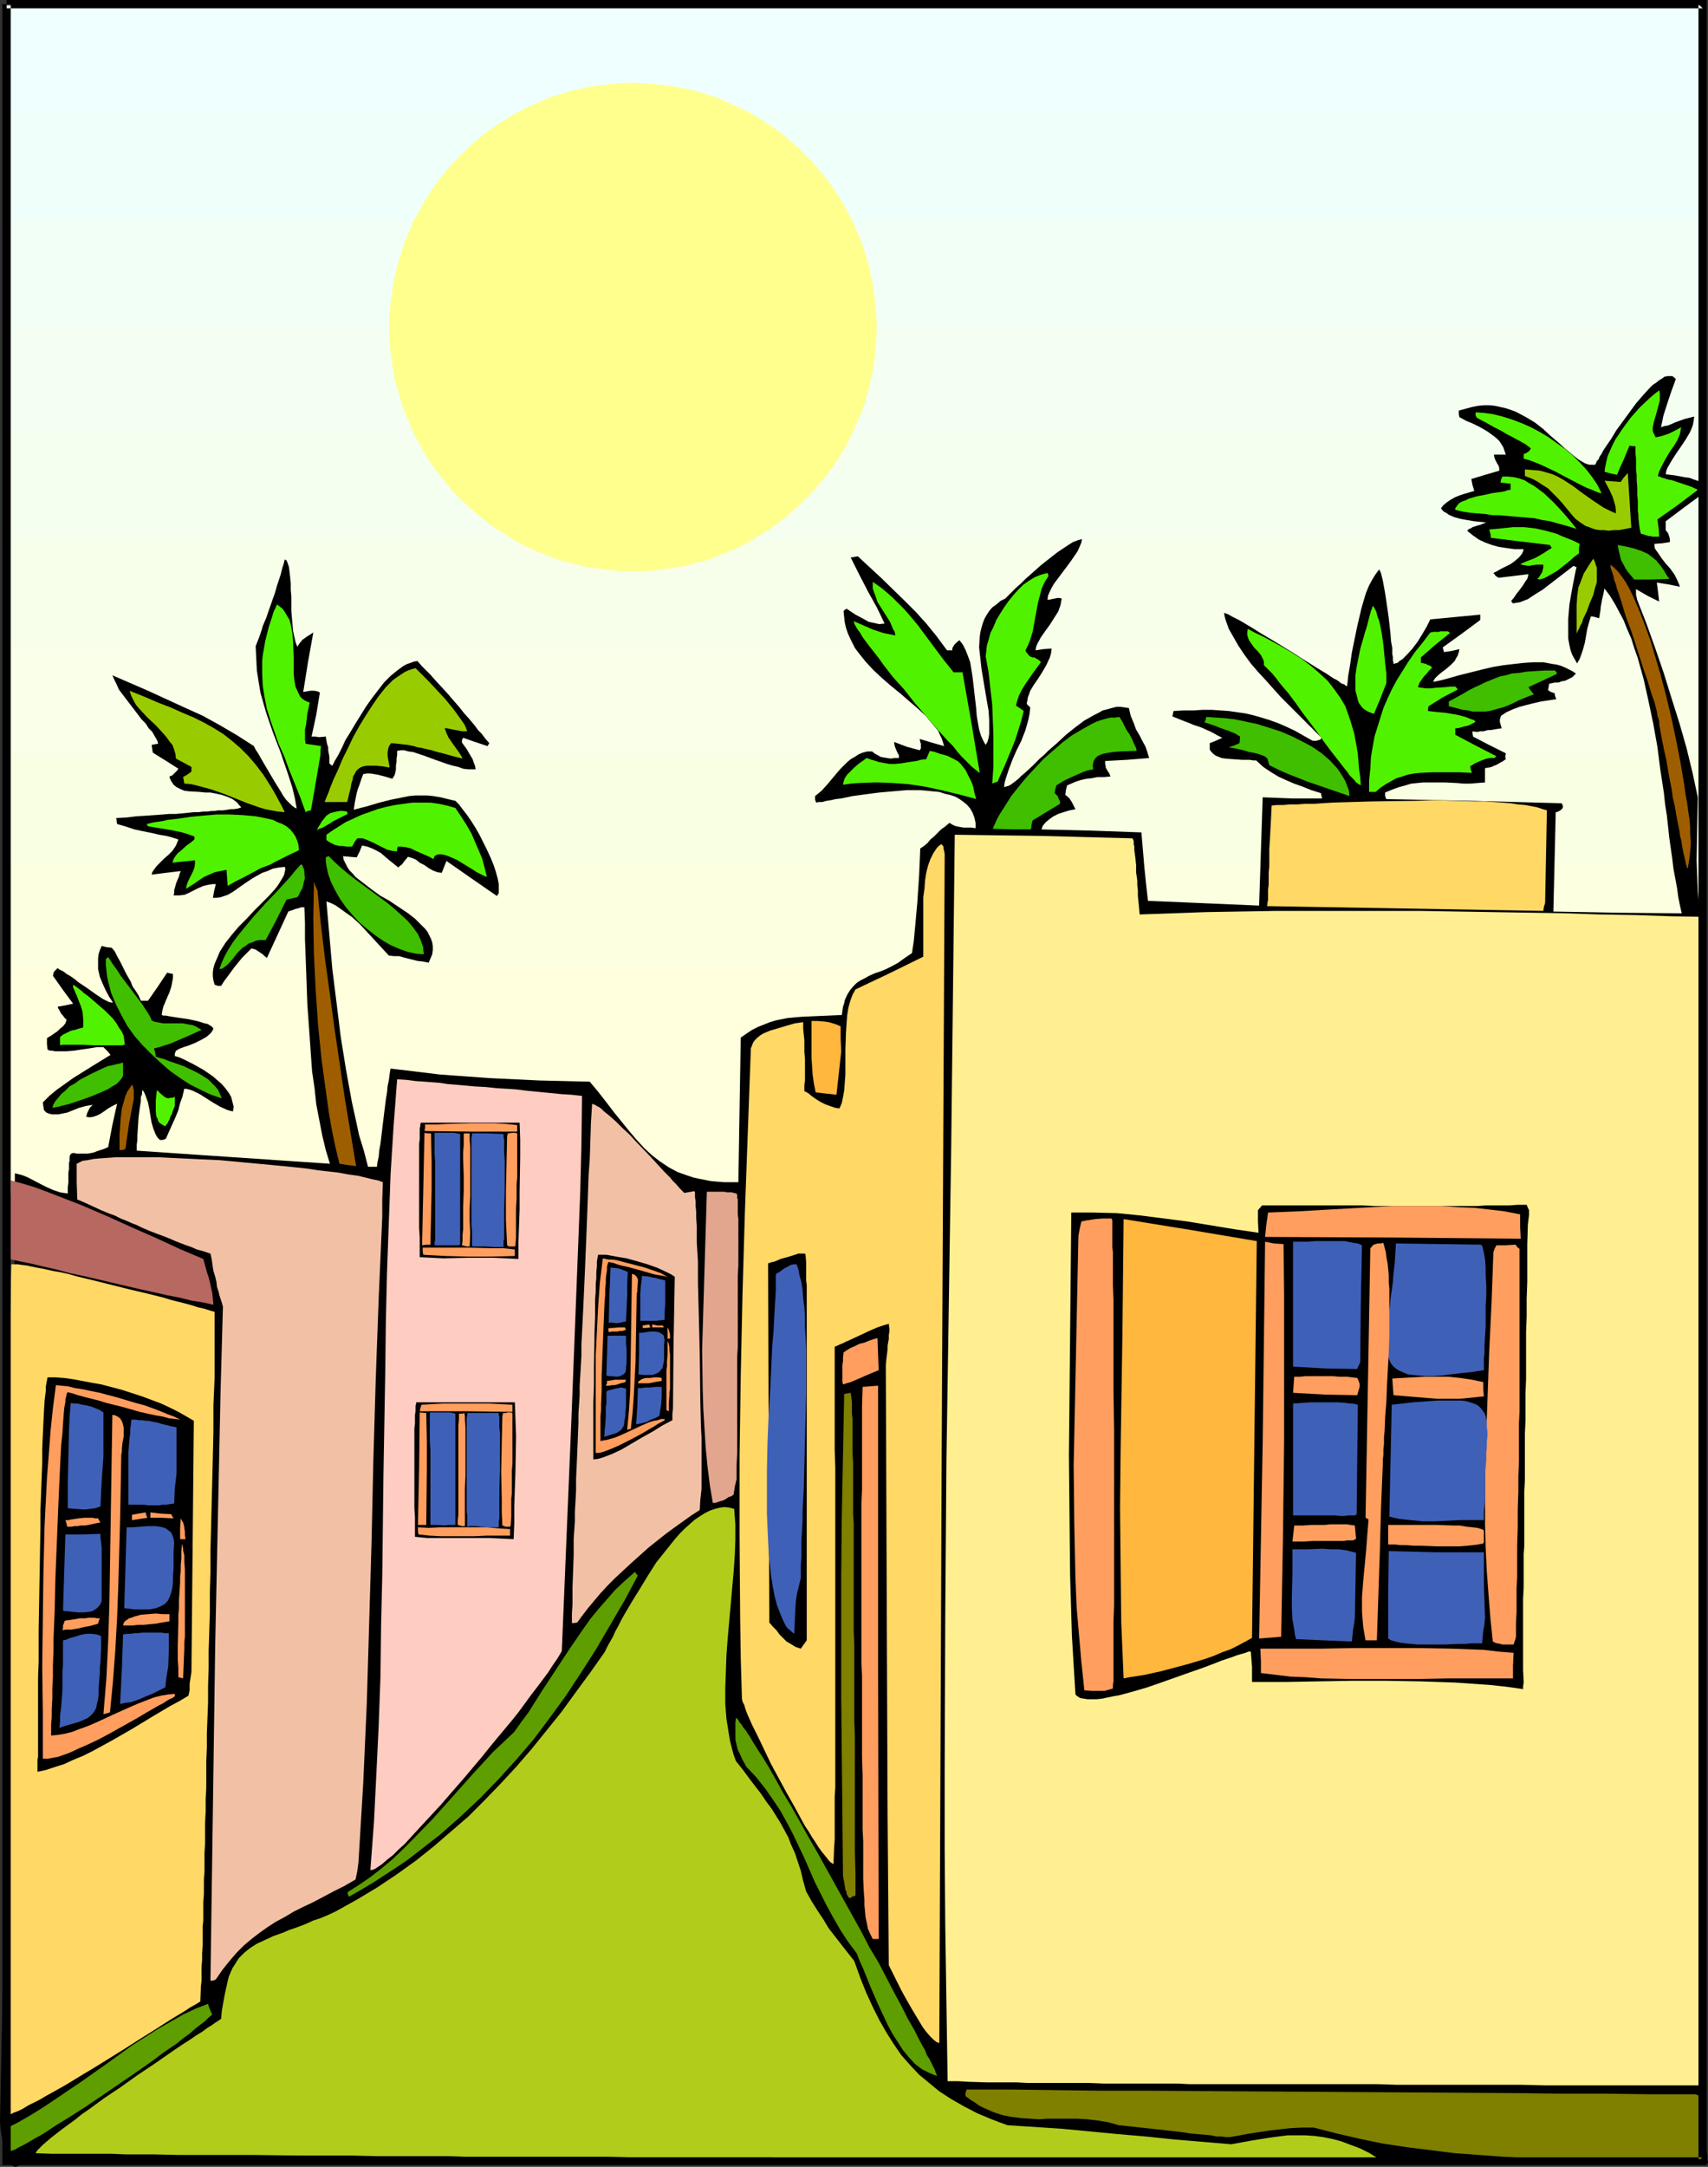
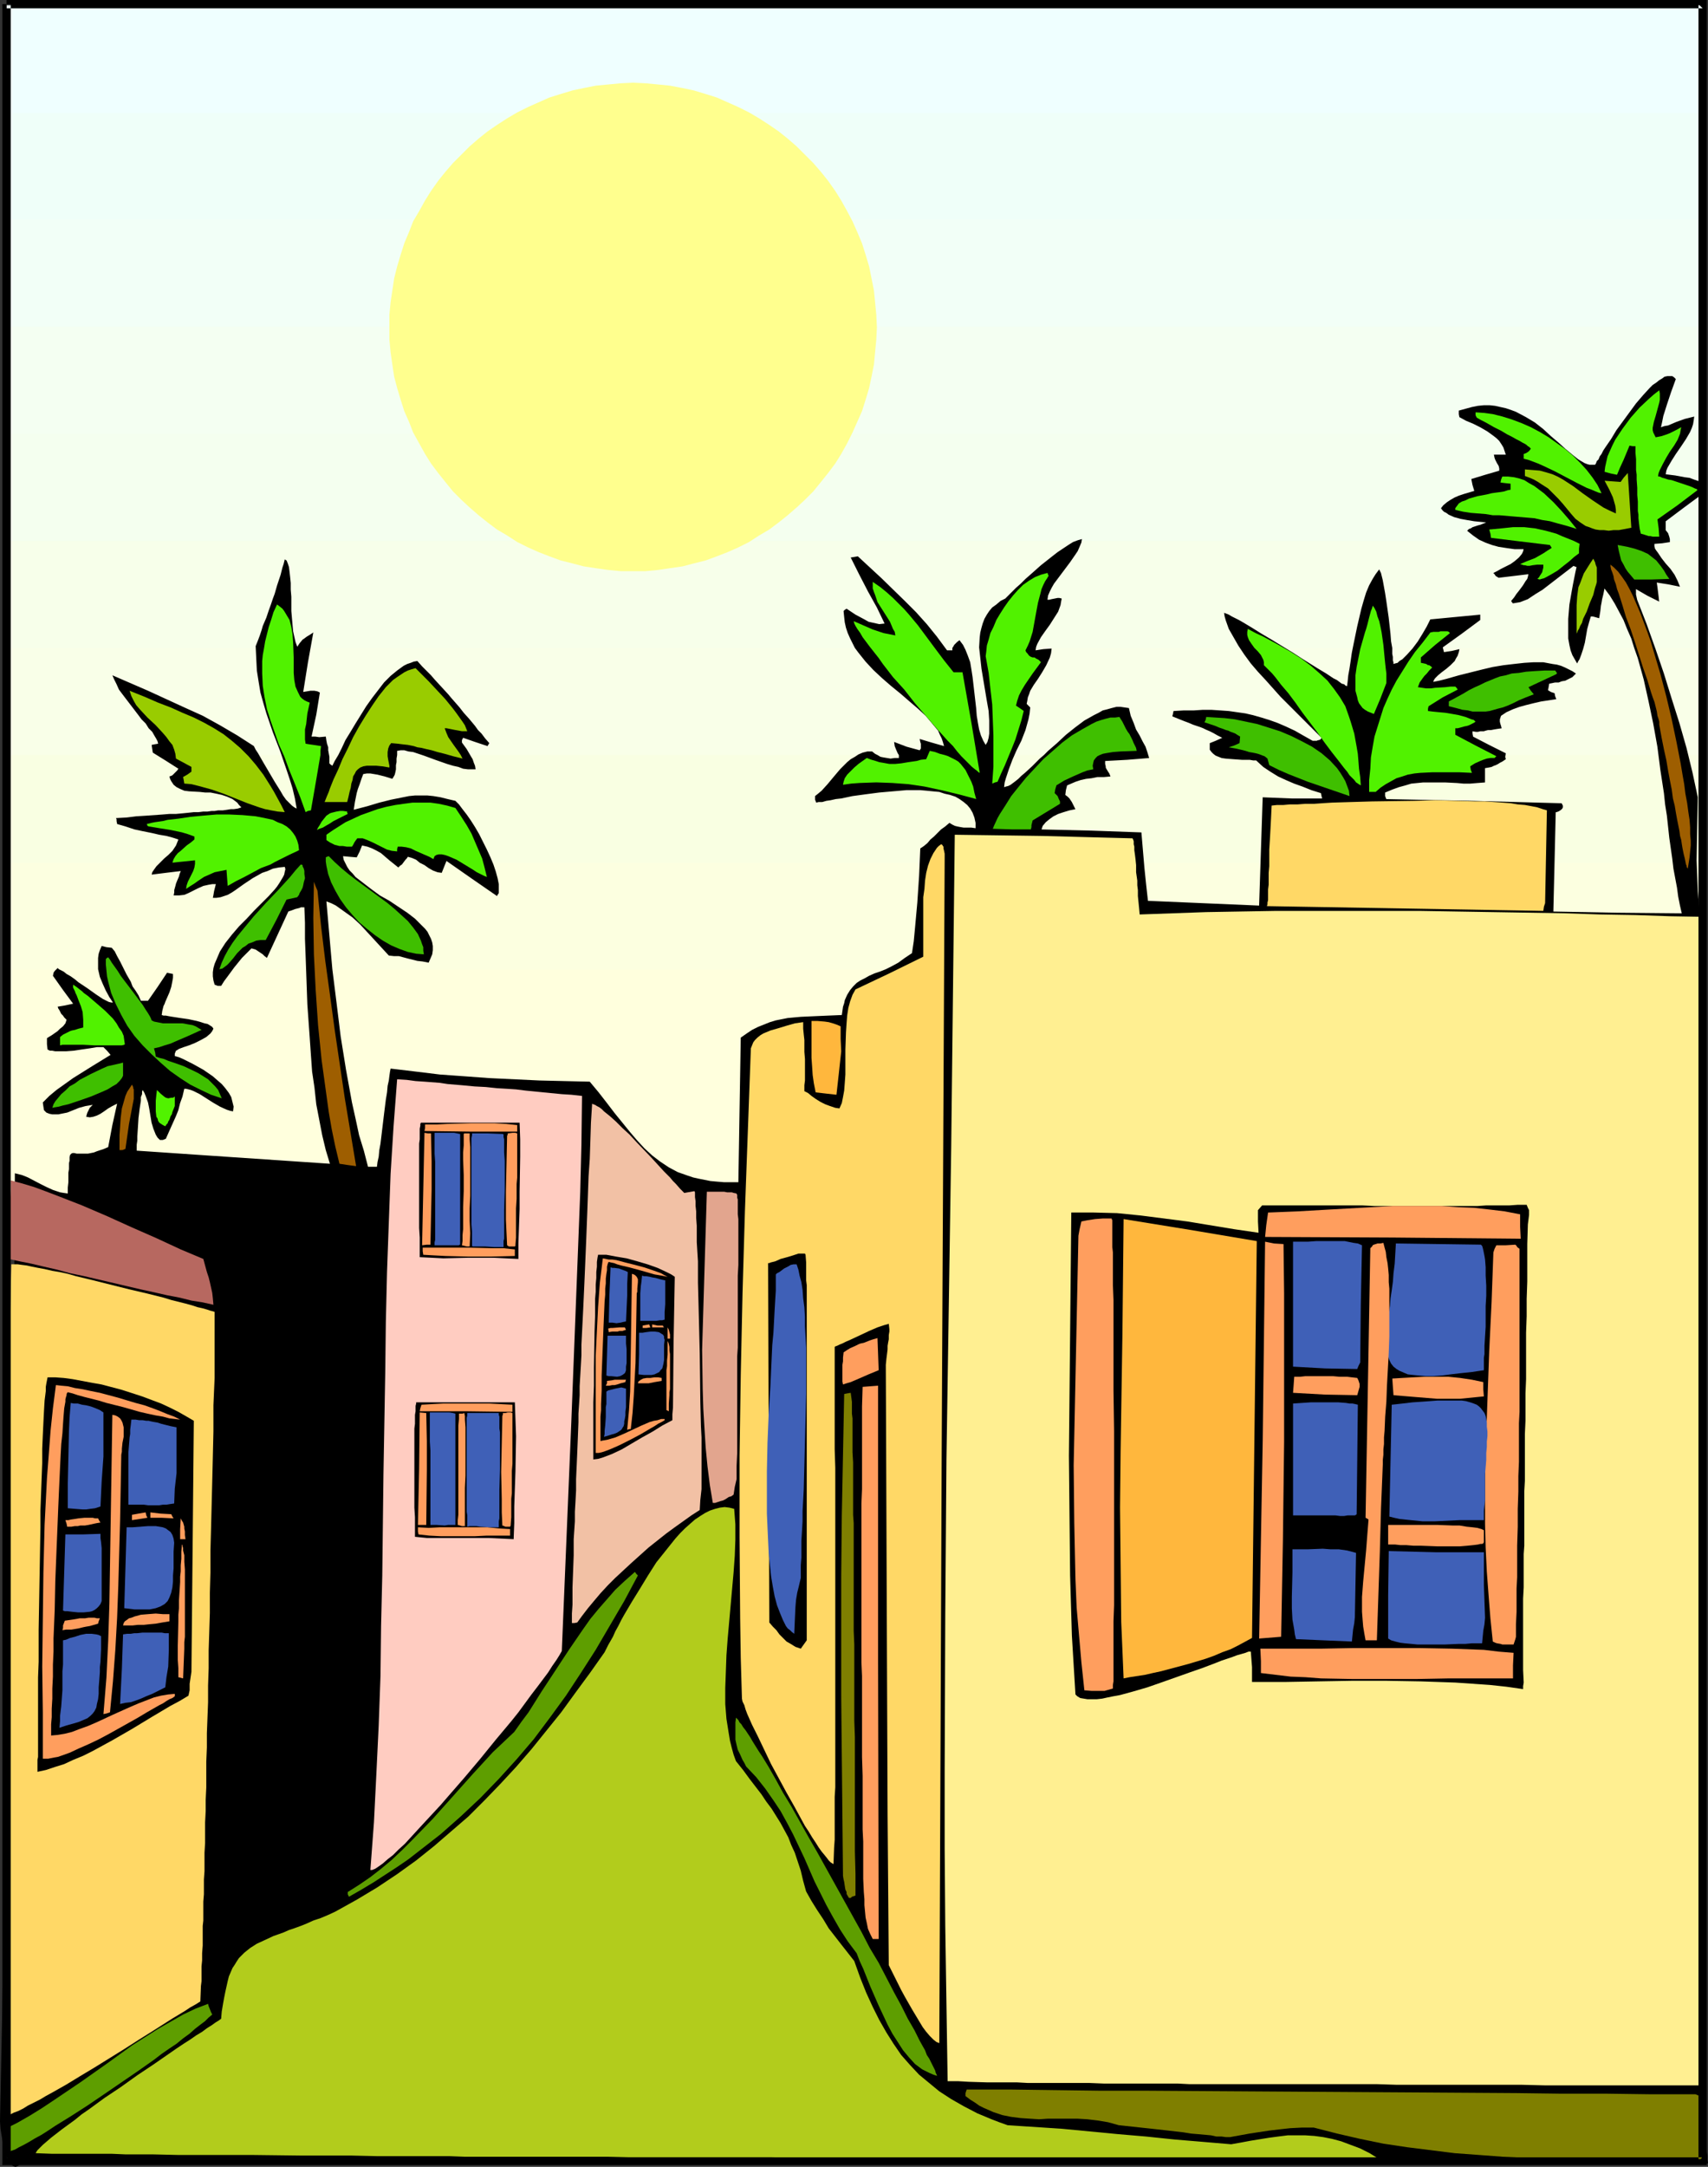
<svg xmlns="http://www.w3.org/2000/svg" xmlns:ns1="http://sodipodi.sourceforge.net/DTD/sodipodi-0.dtd" xmlns:ns2="http://www.inkscape.org/namespaces/inkscape" version="1.0" width="122.808mm" height="155.711mm" id="svg130" ns1:docname="Bungalows.wmf">
  <rect width="100%" height="100%" fill="#333333" stroke="none" />
  <ns1:namedview id="namedview130" pagecolor="#ffffff" bordercolor="#000000" borderopacity="0.25" ns2:showpageshadow="2" ns2:pageopacity="0.0" ns2:pagecheckerboard="0" ns2:deskcolor="#d1d1d1" ns2:document-units="mm" />
  <defs id="defs1">
    <pattern id="WMFhbasepattern" patternUnits="userSpaceOnUse" width="6" height="6" x="0" y="0" />
  </defs>
  <path style="fill:#efffff;fill-opacity:1;fill-rule:evenodd;stroke:none" d="M 1.777,1.454 H 463.671 V 328.353 H 1.777 Z" id="path1" />
  <path style="fill:#effff9;fill-opacity:1;fill-rule:evenodd;stroke:none" d="M 1.939,30.702 H 463.671 V 328.353 H 1.939 Z" id="path2" />
  <path style="fill:#f2fff7;fill-opacity:1;fill-rule:evenodd;stroke:none" d="M 1.939,59.627 H 463.671 V 328.353 H 1.939 Z" id="path3" />
  <path style="fill:#f4fff2;fill-opacity:1;fill-rule:evenodd;stroke:none" d="M 1.939,88.714 H 463.671 V 328.353 H 1.939 Z" id="path4" />
  <path style="fill:#f4ffef;fill-opacity:1;fill-rule:evenodd;stroke:none" d="M 1.939,117.8 H 463.671 V 328.353 H 1.939 Z" id="path5" />
  <path style="fill:#f7ffea;fill-opacity:1;fill-rule:evenodd;stroke:none" d="M 1.939,146.886 H 463.671 V 328.353 H 1.939 Z" id="path6" />
  <path style="fill:#f9ffe8;fill-opacity:1;fill-rule:evenodd;stroke:none" d="M 1.939,175.973 H 463.671 V 328.353 H 1.939 Z" id="path7" />
  <path style="fill:#f9ffe2;fill-opacity:1;fill-rule:evenodd;stroke:none" d="M 1.939,205.059 H 463.671 V 328.353 H 1.939 Z" id="path8" />
  <path style="fill:#fcffe0;fill-opacity:1;fill-rule:evenodd;stroke:none" d="M 1.939,234.307 H 463.671 v 94.046 H 1.939 Z" id="path9" />
  <path style="fill:#ffffdd;fill-opacity:1;fill-rule:evenodd;stroke:none" d="M 1.777,263.394 H 463.671 v 64.96 H 1.777 Z" id="path10" />
  <path style="fill:#000000;fill-opacity:1;fill-rule:evenodd;stroke:none" d="m 462.54,567.185 -0.323,1.131 -0.323,1.131 -0.162,1.131 v 1.293 1.454 l 0.162,1.293 0.485,2.909 0.485,2.747 0.646,2.747 0.485,2.424 v 1.131 l 0.162,0.97 h -9.047 -8.724 l -8.401,-0.162 h -8.239 l -8.078,-0.162 h -7.755 -7.593 -7.27 -7.27 l -6.947,-0.162 h -6.785 -6.624 -6.462 -6.301 -6.301 l -6.139,-0.162 h -11.794 -11.471 -11.147 l -10.986,-0.162 h -43.136 -58.322 -6.462 -34.896 l -7.432,-0.162 h -23.911 -8.401 -17.61 -9.209 -9.37 l -9.855,-0.162 H 62.2 51.86 41.197 L 30.05,586.253 H 18.741 7.109 l -0.646,0.808 -0.646,0.646 -0.646,0.323 -0.485,0.323 -0.485,0.162 -0.485,-0.162 -0.485,-0.323 -0.485,-0.485 -0.485,-0.646 -0.323,-0.808 -0.485,-1.131 -0.323,-1.293 -0.323,-1.616 -0.323,-1.778 -0.323,-1.939 L 0,576.234 0.646,544.4 1.292,512.405 1.939,480.249 2.585,448.092 3.231,415.612 l 0.323,-32.318 0.323,-32.318 0.162,-32.318 1.939,0.485 1.616,0.646 3.393,1.778 1.616,0.808 1.777,0.808 1.939,0.646 0.969,0.162 1.131,0.162 v -1.616 l 0.162,-1.454 v -1.293 -1.293 l 0.162,-0.97 v -0.808 -0.808 l 0.162,-0.646 v -0.485 -0.485 l 0.162,-0.646 0.323,-0.323 0.323,-0.162 h 0.485 l 0.646,0.162 h 0.808 1.131 1.131 l 0.808,-0.162 0.808,-0.162 0.808,-0.323 0.969,-0.323 0.969,-0.323 1.131,-0.485 1.131,-5.979 1.292,-5.817 -1.292,0.646 -1.131,0.646 -1.131,0.808 -0.485,0.323 -0.485,0.323 -0.969,0.485 -0.969,0.323 -0.969,0.162 -0.969,-0.162 0.162,-0.646 0.162,-0.485 0.323,-0.646 0.323,-0.646 0.323,-0.323 0.485,-0.485 -0.969,0.162 -0.969,0.162 -1.777,0.485 -1.616,0.646 -1.616,0.646 -1.616,0.323 -0.808,0.162 h -0.808 -0.808 l -0.808,-0.162 -0.808,-0.323 -0.646,-0.646 -0.162,-0.97 -0.162,-1.131 1.777,-1.778 1.939,-1.616 2.262,-1.616 2.262,-1.616 5.17,-3.232 5.008,-3.07 -0.969,-1.131 -0.485,-0.485 -0.485,-0.485 h -1.777 l -1.939,0.323 -2.262,0.323 -2.1,0.323 -2.1,0.162 h -1.939 -0.969 l -0.808,-0.162 h -0.646 l -0.646,-0.323 -0.162,-1.454 v -1.616 l 0.485,-0.323 0.808,-0.485 1.616,-1.131 0.646,-0.646 0.808,-0.646 0.646,-0.808 0.323,-0.97 -0.646,-0.646 -0.323,-0.485 -0.485,-0.485 -0.162,-0.323 -0.323,-0.646 -0.323,-0.485 -0.162,-0.485 1.939,-0.323 2.262,-0.485 -2.746,-3.717 -2.746,-3.878 0.162,-0.646 v -0.162 l 0.323,-0.485 0.323,-0.323 0.162,-0.162 0.323,-0.323 0.323,0.323 0.323,0.162 0.969,0.485 0.808,0.646 1.131,0.646 1.131,0.808 0.969,0.808 2.423,1.616 2.262,1.616 0.969,0.646 0.969,0.646 0.969,0.485 0.646,0.323 0.646,0.162 h 0.485 l -0.969,-1.454 -0.969,-1.778 -0.808,-1.778 -0.808,-1.939 -0.485,-2.101 v -0.97 -1.131 -0.97 l 0.162,-1.131 0.323,-0.97 0.485,-1.131 1.292,0.323 1.454,0.162 0.808,0.97 0.646,1.293 0.808,1.454 0.808,1.616 0.969,1.939 1.131,1.939 0.485,1.293 0.808,1.131 0.808,1.293 0.646,1.454 h 1.939 l 2.585,-3.717 2.585,-3.878 0.808,0.162 0.808,0.162 v 0.97 l -0.162,0.97 -0.323,1.616 -0.485,1.454 -1.131,2.585 -0.162,0.485 -0.323,0.646 -0.323,1.293 -0.162,1.131 0.485,0.162 h 0.646 l 0.808,0.162 0.969,0.162 2.1,0.323 2.262,0.323 2.262,0.485 1.131,0.323 0.969,0.323 0.808,0.162 0.808,0.485 0.485,0.323 0.323,0.485 -0.323,0.646 -0.485,0.646 -1.131,0.97 -1.454,0.808 -1.616,0.808 -1.616,0.646 -1.454,0.485 -1.292,0.485 -0.485,0.323 -0.323,0.162 -0.323,0.808 v 0.646 l 1.131,0.323 1.131,0.485 1.292,0.646 1.292,0.646 2.908,1.616 2.585,1.778 1.292,1.131 1.131,0.97 0.969,1.131 0.969,1.293 0.646,1.131 0.323,1.293 0.323,1.293 -0.162,1.293 -0.808,-0.162 -0.969,-0.323 -1.777,-0.808 -1.939,-1.131 -1.777,-1.131 -1.777,-1.131 -1.616,-0.808 -0.808,-0.323 -0.646,-0.162 -0.646,-0.162 h -0.485 l -0.485,2.101 -0.646,1.778 -0.485,1.939 -0.646,1.616 -1.454,3.232 -1.292,2.909 -0.808,0.323 h -0.808 l -0.646,-0.646 -0.485,-0.808 -0.323,-0.808 -0.323,-0.808 -0.485,-1.616 -0.323,-1.939 -0.323,-1.939 -0.323,-1.616 -0.646,-1.778 -0.323,-0.808 -0.485,-0.808 -0.162,0.485 v 0.646 l -0.323,0.808 v 0.97 l -0.323,2.101 -0.323,2.585 -0.162,2.585 -0.162,2.424 v 1.131 l -0.162,1.131 v 1.616 l 26.172,1.778 26.334,1.778 -1.131,-3.717 -0.969,-4.04 -0.808,-4.201 -0.808,-4.201 -0.485,-4.525 -0.646,-4.363 -0.323,-4.525 -0.323,-4.686 -0.646,-9.049 -0.323,-9.049 -0.162,-4.525 -0.162,-4.201 v -4.363 l -0.162,-4.201 H 82.394 82.233 81.748 l -0.323,0.162 -0.646,0.162 -0.646,0.162 -0.808,0.323 -0.969,0.323 -2.908,6.302 -2.908,6.302 -0.646,-0.485 -0.485,-0.485 -0.969,-0.646 -0.969,-0.646 -1.131,-0.323 -1.292,1.293 -1.292,1.293 -2.1,2.585 -1.777,2.424 -0.969,1.293 -0.808,1.293 h -0.969 l -0.808,-0.323 -0.323,-1.131 -0.162,-1.131 v -1.131 l 0.162,-1.131 0.323,-1.131 0.485,-1.131 0.485,-1.131 0.485,-1.131 1.454,-2.262 1.777,-2.262 1.939,-2.262 2.1,-2.101 1.939,-2.101 2.1,-2.101 1.939,-1.939 1.616,-1.778 0.646,-0.808 0.646,-0.97 0.485,-0.808 0.485,-0.808 0.323,-0.646 0.162,-0.808 0.162,-0.646 -0.162,-0.646 -1.616,0.162 -1.616,0.323 -1.454,0.646 -1.454,0.485 -2.585,1.454 -2.423,1.616 -1.131,0.808 -1.131,0.808 -0.969,0.646 -1.131,0.646 -0.969,0.323 -0.969,0.323 -1.131,0.162 h -0.969 l 0.162,-0.808 0.162,-0.97 0.485,-1.939 h -0.969 l -0.969,0.162 -1.454,0.323 -1.454,0.646 -1.292,0.646 -1.292,0.646 -1.131,0.485 -1.454,0.162 h -0.646 -0.808 l 0.162,-0.808 v -0.646 l 0.323,-1.131 0.162,-0.646 0.323,-0.808 0.485,-1.131 0.162,-0.646 0.323,-0.808 -4.039,0.485 -3.877,0.485 0.162,-0.646 0.323,-0.485 0.808,-1.131 0.969,-0.97 1.131,-1.131 1.131,-0.97 1.131,-1.131 0.969,-1.454 0.323,-0.808 0.323,-0.808 -1.454,-0.485 -1.777,-0.485 -1.939,-0.323 -2.1,-0.485 -2.423,-0.485 -2.262,-0.485 -2.423,-0.808 -2.262,-0.646 -0.162,-0.808 v -0.485 l -0.162,-0.323 2.908,-0.162 2.585,-0.323 2.585,-0.162 2.262,-0.162 2.262,-0.162 1.939,-0.162 h 1.777 l 1.777,-0.162 1.616,-0.162 1.454,-0.162 h 1.292 l 1.292,-0.162 h 1.131 l 1.131,-0.162 h 0.808 l 0.969,-0.162 h 1.292 l 1.131,-0.162 0.969,-0.162 h 0.808 l 1.131,-0.162 0.969,-0.323 -0.646,-0.646 -0.485,-0.646 -1.292,-0.97 -1.454,-0.646 -1.454,-0.485 -1.454,-0.323 -1.616,-0.323 h -1.454 l -1.454,-0.162 -2.908,-0.162 -1.292,-0.162 -1.131,-0.485 -0.969,-0.485 -0.808,-0.646 -0.646,-0.97 -0.323,-0.646 -0.162,-0.646 0.485,-0.162 0.323,-0.162 0.485,-0.485 0.485,-0.485 0.323,-0.323 0.323,-0.485 -3.554,-2.262 -3.393,-2.101 -0.162,-0.97 -0.162,-1.131 0.808,-0.162 0.969,-0.162 -0.162,-0.646 -0.323,-0.646 -0.485,-0.808 -0.646,-1.131 -0.969,-0.97 -0.808,-1.293 -1.131,-1.131 -0.969,-1.293 -2.1,-2.747 -2.1,-2.747 -0.969,-1.293 -0.646,-1.454 -0.646,-1.293 -0.485,-1.131 4.847,2.101 4.847,2.101 9.855,4.525 5.008,2.262 4.685,2.585 4.685,2.747 2.262,1.454 2.262,1.454 0.485,0.97 0.646,0.97 0.646,1.131 0.646,1.131 1.616,2.747 1.616,2.747 1.616,2.585 0.646,1.131 0.808,1.131 0.808,0.808 0.808,0.808 0.646,0.485 0.646,0.323 -0.485,-2.747 -0.646,-2.747 -0.808,-2.585 -0.808,-2.424 -1.777,-5.171 -1.939,-5.009 -1.777,-5.171 -0.808,-2.747 -0.808,-2.909 -0.485,-2.909 -0.485,-3.07 -0.162,-3.232 -0.162,-3.393 0.646,-1.616 0.485,-1.293 0.485,-1.454 0.323,-1.131 0.969,-2.262 0.646,-1.939 0.646,-1.778 0.485,-1.454 0.485,-1.293 0.323,-1.131 0.323,-1.131 0.323,-0.97 0.646,-1.939 0.485,-1.939 0.323,-0.97 0.323,-1.293 0.162,0.162 0.323,0.162 0.323,0.808 0.323,0.97 0.162,1.293 0.162,1.454 0.162,1.616 v 1.778 l 0.162,1.939 v 3.878 l 0.323,3.717 0.162,1.778 0.323,1.454 0.323,1.454 0.485,1.293 0.646,-0.97 0.808,-0.97 0.485,-0.323 0.646,-0.485 0.808,-0.485 0.969,-0.646 -1.454,8.08 -1.292,8.08 0.969,-0.162 0.969,-0.162 h 0.646 0.485 l 0.808,0.162 0.646,0.323 -0.969,5.979 -1.292,5.979 h 0.969 l 1.131,0.162 1.777,-0.162 0.162,1.131 0.162,0.808 0.323,0.97 v 0.808 l 0.323,1.778 v 1.778 l 0.323,0.323 0.485,0.323 0.323,-0.646 0.323,-0.646 0.969,-1.616 0.969,-1.939 0.969,-2.101 1.292,-2.101 1.454,-2.424 2.908,-4.686 1.616,-2.262 1.616,-2.101 1.616,-2.101 1.777,-1.778 1.777,-1.454 1.777,-1.293 0.969,-0.485 0.969,-0.323 0.808,-0.323 0.969,-0.162 1.292,1.454 1.292,1.293 1.131,1.131 0.969,1.131 3.716,4.04 0.808,0.97 1.131,1.293 1.131,1.293 1.131,1.454 1.454,1.616 1.616,1.939 0.808,1.131 0.969,0.97 0.969,1.293 1.131,1.293 -0.485,0.808 -3.393,-1.131 -3.231,-1.131 -0.323,0.646 v 0.646 l 1.292,1.778 1.131,1.939 0.485,0.808 0.323,0.97 0.323,0.808 0.162,0.97 h -0.969 -1.131 l -1.292,-0.162 -1.292,-0.485 -1.454,-0.323 -1.616,-0.485 -3.231,-1.131 -3.07,-1.131 -1.454,-0.485 -1.454,-0.485 -1.292,-0.162 -1.131,-0.323 h -0.969 l -0.969,0.162 v 1.131 l -0.162,0.97 v 0.97 l -0.162,0.808 v 0.646 0.485 l -0.162,0.808 -0.162,0.646 -0.162,0.323 -0.485,0.808 -2.1,-0.646 -1.939,-0.485 -1.939,-0.323 h -0.969 l -0.969,0.162 -0.485,1.293 -0.485,1.454 -0.485,1.293 -0.323,1.131 -0.485,2.424 -0.323,2.101 3.716,-0.97 3.231,-0.97 3.231,-0.808 3.231,-0.646 1.616,-0.323 1.616,-0.162 h 3.393 l 1.616,0.162 1.939,0.323 1.939,0.485 2.1,0.485 0.969,0.97 0.969,1.293 1.131,1.454 1.131,1.616 1.131,1.778 1.131,1.939 2.1,4.201 0.969,2.101 0.808,1.939 0.646,1.939 0.485,1.778 0.323,1.616 v 1.293 0.646 0.485 l -0.323,0.485 -0.162,0.323 -6.785,-4.686 -6.947,-4.848 -0.646,1.616 -0.323,0.808 -0.323,0.808 -1.131,-0.162 -1.292,-0.485 -1.131,-0.646 -1.131,-0.808 -1.292,-0.646 -0.969,-0.808 -1.131,-0.485 -1.131,-0.323 -0.323,0.485 -0.323,0.323 -0.485,0.646 -0.485,0.646 -0.485,0.323 -0.485,0.485 -2.423,-1.939 -2.262,-1.939 -1.131,-0.646 -1.292,-0.646 -1.292,-0.485 -1.454,-0.323 -0.646,1.616 -0.808,1.616 -1.939,-0.162 -1.777,-0.162 0.162,0.97 0.485,0.97 0.485,0.97 0.646,0.97 0.808,0.808 0.808,0.97 2.1,1.616 2.1,1.616 2.423,1.778 2.585,1.454 2.423,1.616 2.423,1.616 2.1,1.616 0.969,0.97 0.808,0.808 0.969,0.97 0.646,0.808 0.485,0.97 0.485,0.97 0.323,0.97 0.162,0.97 v 1.131 l -0.162,1.131 -0.485,1.131 -0.485,1.131 -1.616,-0.323 -1.454,-0.162 -1.292,-0.323 -1.292,-0.323 -2.423,-0.646 h -1.292 l -1.454,-0.162 -3.877,-4.201 -1.939,-2.101 -1.939,-2.101 -2.1,-1.939 -2.262,-1.616 -2.262,-1.616 -1.292,-0.646 -1.292,-0.485 0.808,9.211 0.808,9.211 1.131,9.049 1.131,9.211 1.454,9.049 1.616,8.888 0.969,4.363 0.969,4.525 1.292,4.201 1.131,4.363 h 2.423 l 0.162,-1.293 0.323,-1.454 0.162,-1.778 0.323,-1.778 0.485,-4.04 0.485,-4.04 0.485,-3.878 0.323,-1.939 0.162,-1.778 0.323,-1.454 0.162,-1.293 0.162,-1.131 0.162,-0.808 6.785,0.808 6.624,0.808 6.785,0.485 6.624,0.485 6.785,0.323 6.785,0.323 6.785,0.162 6.947,0.162 2.423,2.909 2.262,2.909 2.1,2.747 2.1,2.585 2.1,2.585 1.939,2.262 1.939,2.101 2.1,1.939 2.1,1.616 2.423,1.616 2.423,1.293 2.746,0.97 1.454,0.485 1.454,0.323 1.616,0.323 1.616,0.323 1.777,0.162 1.939,0.162 h 3.877 l 0.323,-19.714 0.323,-19.553 1.616,-1.131 1.454,-0.97 1.616,-0.808 1.616,-0.646 1.616,-0.646 1.616,-0.485 1.616,-0.323 1.616,-0.323 3.554,-0.323 3.554,-0.162 3.716,-0.162 3.877,-0.162 0.162,-1.131 0.162,-1.131 0.323,-0.97 0.162,-0.808 0.646,-1.454 0.808,-1.293 0.808,-0.97 0.969,-0.97 0.969,-0.646 1.292,-0.646 1.131,-0.646 1.454,-0.646 1.454,-0.485 1.616,-0.646 1.616,-0.808 1.777,-0.97 1.777,-1.293 1.939,-1.293 0.485,-3.232 0.323,-3.393 0.323,-3.555 0.323,-3.555 0.485,-7.272 0.323,-7.433 0.969,-0.646 0.969,-0.808 0.808,-0.97 0.969,-0.808 1.939,-1.939 1.131,-0.808 1.131,-0.97 0.808,0.485 0.646,0.323 0.646,0.162 0.808,0.162 0.969,0.162 h 0.969 1.131 l 1.131,0.162 v -1.454 l -0.323,-1.454 -0.485,-1.293 -0.646,-1.131 -0.808,-0.97 -0.969,-0.808 -1.131,-0.808 -1.131,-0.646 -1.454,-0.485 -1.454,-0.323 -1.454,-0.485 -1.777,-0.162 -1.616,-0.162 -1.777,-0.162 h -3.716 l -3.716,0.323 -3.716,0.323 -3.716,0.485 -3.554,0.485 -3.07,0.646 -1.454,0.162 -1.454,0.323 -1.131,0.162 -1.131,0.323 h -0.969 l -0.646,0.162 -0.323,-0.808 v -0.97 l 0.808,-0.646 0.969,-0.808 1.616,-1.778 1.616,-1.939 1.777,-2.101 1.939,-1.939 0.969,-0.808 1.131,-0.646 0.969,-0.646 1.131,-0.485 1.292,-0.323 h 1.292 l 0.808,0.646 0.646,0.323 0.808,0.485 0.808,0.162 0.969,0.162 0.969,0.162 1.131,-0.162 h 1.131 v -0.808 l -0.323,-0.485 -0.485,-1.131 -0.323,-0.808 -0.162,-1.131 3.393,1.293 3.554,0.97 0.323,-0.485 v -0.323 -0.323 -0.646 l -0.162,-0.485 -0.162,-0.808 3.231,0.97 3.393,0.97 -0.323,-1.131 -0.323,-0.97 -0.485,-0.97 -0.485,-1.131 -0.808,-0.97 -0.808,-0.97 -1.777,-2.101 -2.1,-1.939 -2.262,-1.939 -2.423,-2.101 -2.585,-2.101 -2.423,-2.101 -2.423,-2.262 -2.1,-2.262 -1.939,-2.424 -0.969,-1.293 -0.646,-1.293 -0.646,-1.293 -0.646,-1.454 -0.485,-1.454 -0.323,-1.454 -0.162,-1.454 -0.162,-1.616 0.323,-0.323 0.485,-0.323 2.423,1.616 2.423,1.293 1.131,0.646 1.454,0.323 1.454,0.323 1.454,-0.162 -2.1,-4.363 -2.423,-4.363 -2.423,-4.686 -2.262,-4.525 0.969,-0.162 0.969,-0.162 6.462,5.979 6.301,6.14 3.07,3.07 2.908,3.232 2.746,3.393 2.746,3.717 h 0.646 0.808 v -0.646 l 0.323,-0.485 0.162,-0.323 0.323,-0.323 0.485,-0.485 0.646,-0.485 0.969,1.293 0.646,1.293 0.646,1.616 0.646,1.778 0.323,1.939 0.323,2.101 0.485,4.201 0.485,4.201 0.162,2.101 0.323,1.939 0.323,1.778 0.485,1.616 0.646,1.454 0.646,1.131 0.485,-0.808 0.323,-1.131 0.162,-1.131 v -0.97 -2.585 l -0.162,-2.585 -0.485,-2.747 -0.485,-2.909 -0.969,-5.817 -0.323,-2.909 -0.323,-2.909 0.162,-2.747 0.162,-1.293 0.323,-1.293 0.323,-1.131 0.485,-1.293 0.646,-1.131 0.646,-0.97 0.808,-0.97 1.131,-0.808 1.131,-0.97 1.292,-0.646 0.808,-0.808 0.969,-0.97 1.131,-1.131 1.292,-1.131 1.292,-1.293 1.292,-1.131 2.908,-2.585 3.07,-2.424 1.454,-1.131 1.454,-0.97 1.454,-0.97 1.292,-0.808 1.292,-0.485 1.131,-0.323 -0.162,0.97 -0.485,1.131 -0.485,1.131 -0.646,0.97 -1.454,2.101 -2.908,3.878 -1.454,1.939 -0.646,1.131 -0.485,0.97 -0.485,1.131 -0.162,1.131 h 0.485 l 0.646,-0.162 0.808,-0.162 0.808,-0.162 h 0.485 l 0.646,0.162 -0.162,0.808 -0.162,0.97 -0.646,1.778 -1.131,1.778 -1.131,1.778 -1.292,1.778 -1.131,1.616 -0.969,1.778 -0.323,0.808 -0.162,0.97 2.1,-0.323 2.262,-0.162 -0.162,1.293 -0.323,1.131 -0.969,2.101 -1.131,1.939 -1.131,1.778 -1.131,1.616 -0.969,1.616 -0.323,0.97 -0.323,0.808 -0.162,0.97 -0.162,0.808 0.323,0.323 0.162,0.162 0.485,0.485 -0.162,1.616 -0.323,1.616 -0.808,2.909 -1.131,2.909 -1.292,2.585 -1.131,2.585 -0.969,2.585 -0.808,2.424 -0.323,1.131 -0.162,1.293 0.485,-0.162 0.646,-0.162 0.646,-0.323 0.646,-0.485 0.646,-0.485 0.808,-0.646 0.808,-0.808 0.969,-0.808 1.939,-1.778 2.1,-2.101 1.131,-0.97 1.131,-1.131 2.423,-2.101 2.423,-2.262 2.423,-1.939 2.585,-1.939 2.585,-1.454 1.292,-0.646 1.131,-0.646 1.292,-0.323 1.131,-0.323 1.292,-0.323 h 1.131 l 1.131,0.162 1.131,0.162 0.485,2.101 0.808,1.939 0.646,1.778 0.969,1.616 0.808,1.616 0.808,1.454 0.485,1.454 0.485,1.616 -5.978,0.485 -5.978,0.323 v 0.808 l 0.162,0.646 v 0.323 l 0.162,0.323 0.485,0.808 0.323,0.485 0.323,0.808 -1.777,0.162 h -1.777 l -1.616,0.323 -1.454,0.162 -1.454,0.323 -1.454,0.485 -1.131,0.485 -1.131,0.485 -0.323,1.293 -0.162,1.293 0.646,0.485 0.485,0.485 0.646,0.97 0.485,0.97 0.485,0.97 -1.616,0.323 -1.616,0.485 -1.454,0.485 -1.292,0.646 -1.131,0.808 -0.969,0.808 -0.808,0.97 -0.323,0.97 6.785,0.162 6.785,0.162 13.571,0.485 0.808,9.534 0.485,4.686 0.485,4.363 30.211,1.293 0.969,-29.41 8.078,0.323 h 8.078 l -0.162,-0.646 -0.162,-0.808 -2.585,-0.808 -2.423,-0.97 -2.262,-0.808 -2.262,-0.97 -2.1,-0.97 -2.1,-1.293 -1.939,-1.293 -1.939,-1.778 h -0.808 l -0.969,-0.162 h -2.1 l -2.262,-0.162 -2.1,-0.162 -1.131,-0.162 -0.808,-0.323 -0.808,-0.323 -0.646,-0.485 -0.485,-0.485 -0.485,-0.646 v -0.808 -0.97 l 1.616,-0.646 1.777,-0.808 -1.292,-0.646 -1.131,-0.646 -0.969,-0.485 -1.131,-0.485 -0.646,-0.323 -0.808,-0.323 -0.969,-0.323 -0.969,-0.323 -1.131,-0.485 -1.292,-0.485 -1.616,-0.646 -1.616,-0.646 0.162,-0.646 0.162,-0.808 2.746,-0.162 h 2.746 l 2.423,-0.162 h 2.423 l 2.423,0.162 2.262,0.162 2.262,0.323 2.262,0.323 2.1,0.485 2.262,0.646 2.1,0.646 2.262,0.808 2.262,0.97 2.423,1.131 2.262,1.293 2.585,1.454 h 1.131 l 0.323,-0.162 h 0.162 l 0.485,-0.162 0.323,-0.485 -1.454,-1.454 -1.777,-1.778 -1.777,-1.778 -1.939,-1.939 -2.1,-2.101 -2.1,-2.101 -4.039,-4.525 -2.1,-2.262 -1.939,-2.262 -1.777,-2.424 -1.616,-2.424 -1.292,-2.262 -1.292,-2.262 -0.808,-2.262 -0.323,-1.131 -0.162,-0.97 0.485,0.162 0.808,0.323 0.808,0.485 0.969,0.485 0.969,0.485 1.131,0.646 2.423,1.454 2.585,1.616 2.746,1.616 5.816,3.555 2.746,1.778 2.585,1.616 1.292,0.808 2.423,1.454 0.969,0.646 0.969,0.646 0.969,0.485 0.646,0.485 0.646,0.485 0.646,0.162 0.323,0.323 0.323,0.162 h 0.162 l 0.162,-1.293 0.162,-1.616 0.323,-1.778 0.323,-2.101 0.323,-2.262 0.485,-2.424 0.969,-4.686 1.131,-4.848 0.646,-2.262 0.646,-2.101 0.808,-1.939 0.969,-1.778 0.808,-1.293 0.969,-1.293 0.162,0.323 0.162,0.323 0.162,0.323 0.162,0.646 0.323,1.293 0.323,1.778 0.323,1.778 0.323,2.101 0.646,4.525 0.485,4.363 0.162,2.101 0.323,1.778 v 1.616 l 0.162,0.808 v 0.485 0.485 l 0.162,0.485 v 0.485 l 0.485,-0.162 0.646,-0.162 0.485,-0.485 0.808,-0.485 0.646,-0.646 0.646,-0.646 1.454,-1.616 1.454,-1.939 1.292,-2.101 1.131,-1.939 0.969,-1.939 6.785,-0.646 6.785,-0.646 v 1.454 l -5.008,3.717 -5.17,3.717 0.162,0.646 0.162,0.646 2.1,-0.323 2.1,-0.485 -0.162,0.808 -0.323,0.97 -0.485,0.808 -0.323,0.646 -1.131,1.131 -1.131,0.97 -1.292,0.97 -0.969,0.808 -0.808,0.808 -0.323,0.485 -0.162,0.485 1.616,-0.323 1.939,-0.485 2.262,-0.646 1.131,-0.323 1.292,-0.323 2.585,-0.646 2.585,-0.646 2.746,-0.646 2.908,-0.485 2.746,-0.323 2.908,-0.323 2.585,-0.162 h 2.585 l 2.585,0.485 1.131,0.162 1.131,0.323 1.131,0.485 0.969,0.485 0.969,0.485 0.969,0.646 -0.969,0.97 -0.969,0.485 -0.969,0.485 -0.969,0.162 -0.808,0.323 h -0.969 l -1.616,0.323 -0.162,0.97 -0.162,0.808 0.808,0.485 0.969,0.323 0.162,0.808 0.323,0.808 -4.2,0.646 -2.1,0.485 -1.939,0.485 -1.777,0.485 -1.777,0.646 -1.777,0.808 -1.454,0.97 -0.162,0.485 -0.162,0.485 v 0.646 l 0.162,0.646 0.162,0.485 0.162,0.646 -1.131,0.162 -0.969,0.162 -0.808,0.162 h -0.808 l -0.646,0.162 -0.485,0.162 h -0.969 l -0.646,0.162 h -0.485 l -0.969,-0.162 v 0.646 l 0.162,0.808 4.362,2.262 4.524,2.262 -0.162,0.97 0.162,0.646 -0.969,0.646 -0.646,0.323 -0.485,0.323 -0.646,0.323 -0.485,0.162 -0.646,0.323 -0.808,0.162 -0.969,0.162 v 3.878 l -2.1,0.162 -1.939,0.162 h -1.777 l -1.777,-0.162 -3.231,-0.162 h -2.908 -3.07 l -1.616,0.162 -1.616,0.162 -1.616,0.485 -1.777,0.485 -1.777,0.646 -1.939,0.808 v 0.97 l 0.323,0.808 23.749,0.485 23.911,0.646 0.323,0.646 v 0.485 l -0.162,0.323 -0.323,0.323 -0.485,0.323 -0.323,0.162 -0.485,0.162 h -0.162 l -0.323,13.574 -0.323,13.412 17.448,0.323 17.448,0.162 -0.485,-2.101 -0.485,-2.424 -0.323,-2.424 -0.485,-2.585 -0.485,-2.585 -0.323,-2.747 -0.808,-5.656 -0.646,-5.979 -0.485,-3.07 -0.323,-3.07 -0.969,-6.302 -0.808,-6.302 -1.131,-6.302 -1.292,-6.14 -1.292,-5.817 -0.808,-2.909 -0.808,-2.909 -0.969,-2.747 -0.808,-2.585 -1.131,-2.585 -0.969,-2.424 -1.292,-2.424 -1.131,-2.101 -1.292,-2.101 -1.454,-1.939 -0.162,0.808 -0.162,0.808 -0.323,1.293 -0.162,0.97 -0.162,0.808 -0.162,1.454 -0.162,0.97 -0.162,0.97 -1.131,-0.323 -0.646,-0.162 h -0.485 l -0.485,1.616 -0.485,1.778 -0.646,3.717 -0.485,1.778 -0.485,1.454 -0.485,1.293 -0.323,0.485 -0.323,0.646 -0.646,-1.131 -0.646,-1.131 -0.485,-1.293 -0.323,-1.454 -0.323,-1.778 v -1.778 -1.778 -1.778 l 0.323,-3.878 0.646,-3.717 0.323,-1.778 0.323,-1.616 0.323,-1.616 0.323,-1.454 -0.485,-0.162 -0.323,-0.162 -4.2,3.232 -2.1,1.616 -2.1,1.616 -2.1,1.293 -1.939,1.293 -2.1,0.808 -0.969,0.162 -0.969,0.162 -0.162,-0.162 -0.323,-0.485 0.808,-0.97 0.646,-0.97 0.646,-0.808 0.485,-0.646 0.485,-0.646 0.323,-0.485 0.485,-0.808 0.485,-0.646 0.162,-0.485 0.162,-0.808 -8.078,0.97 -0.808,-0.485 -0.323,-0.485 -0.323,-0.323 0.969,-0.485 1.131,-0.646 1.292,-0.646 1.292,-0.646 1.131,-0.808 1.131,-0.97 0.808,-0.97 0.323,-0.646 0.162,-0.646 h -2.423 l -2.262,-0.323 -2.1,-0.323 -1.777,-0.485 -1.777,-0.646 -1.777,-0.808 -1.616,-1.131 -1.616,-1.293 0.323,-0.323 0.162,-0.162 0.485,-0.162 0.485,-0.323 0.969,-0.323 0.485,-0.162 0.646,-0.162 0.808,-0.323 0.808,-0.323 -1.616,-0.162 -1.616,-0.162 -1.939,-0.323 -1.777,-0.323 -1.777,-0.485 -1.454,-0.646 -0.646,-0.485 -0.646,-0.323 -0.485,-0.485 -0.323,-0.485 0.646,-0.808 0.969,-0.808 0.969,-0.646 1.131,-0.646 1.131,-0.485 1.454,-0.485 2.746,-0.808 -0.485,-1.616 -0.323,-1.616 3.716,-1.131 3.877,-1.131 v -0.646 l -0.162,-0.646 -0.485,-0.808 -0.485,-0.97 -0.162,-0.485 -0.162,-0.808 h 3.231 l -0.323,-0.97 -0.323,-0.97 -0.485,-0.808 -0.646,-0.97 -0.646,-0.646 -0.808,-0.646 -1.777,-1.293 -1.939,-1.131 -1.939,-0.97 -1.939,-0.808 -1.777,-0.97 -0.162,-0.808 v -0.97 l 1.777,-0.485 1.777,-0.485 1.616,-0.323 1.616,-0.162 h 1.616 l 1.454,0.162 1.454,0.323 1.454,0.323 1.454,0.485 1.292,0.485 2.746,1.454 2.423,1.454 2.262,1.778 2.1,1.939 2.1,1.778 1.777,1.616 1.939,1.616 1.616,1.293 0.808,0.485 0.808,0.485 0.808,0.323 0.646,0.162 h 0.808 0.646 l 0.162,-0.162 0.162,-0.323 0.162,-0.485 0.485,-0.485 0.323,-0.808 0.485,-0.646 0.485,-0.97 0.646,-0.97 1.454,-2.101 1.454,-2.424 1.777,-2.424 1.777,-2.424 1.777,-2.424 1.939,-2.262 1.777,-1.939 0.808,-0.808 0.969,-0.646 0.808,-0.646 0.808,-0.485 0.646,-0.485 0.808,-0.162 h 0.646 0.646 l 0.485,0.323 0.485,0.485 -1.292,3.555 -1.131,3.393 -0.969,3.07 -0.323,1.616 -0.323,1.454 0.969,-0.323 0.969,-0.162 2.262,-0.97 2.262,-0.808 1.292,-0.323 1.292,-0.323 -0.162,1.131 -0.162,0.97 -0.323,0.97 -0.485,1.131 -1.131,1.939 -1.292,1.939 -1.454,2.101 -1.131,1.778 -1.131,1.939 -0.323,0.808 -0.162,0.97 2.585,0.323 2.585,0.485 1.292,0.162 1.292,0.485 1.454,0.485 1.454,0.646 v 2.262 l -5.493,4.04 -2.585,1.939 -2.585,1.939 v 2.424 l 0.646,0.808 0.323,0.97 0.162,0.646 v 0.808 l -2.1,0.323 -2.1,0.162 v 0.646 l 0.162,0.646 0.323,0.485 0.485,0.646 0.969,1.454 1.131,1.454 1.292,1.454 1.131,1.616 0.808,1.616 0.323,0.808 0.323,0.808 -3.231,-0.646 -3.07,-0.485 0.162,1.131 0.162,1.293 0.162,1.293 0.162,1.454 -3.231,-1.616 -3.07,-1.778 v 1.454 l 0.323,1.454 2.585,6.625 2.423,6.787 2.262,6.625 2.1,6.787 2.1,6.625 1.939,6.787 1.616,6.625 1.454,6.787 -0.162,8.403 -0.162,8.726 0.162,4.201 0.162,4.201 0.323,4.04 0.646,3.878 h -1.454 l -0.646,10.019 -0.646,9.695 -0.485,10.019 -0.485,9.857 -0.485,19.876 -0.162,19.876 v 19.876 l 0.323,19.876 0.485,19.876 0.485,19.876 2.585,79.503 0.485,19.714 0.323,19.876 v 19.553 z" id="path11" />
  <path style="fill:#51f200;fill-opacity:1;fill-rule:evenodd;stroke:none" d="m 461.247,133.151 -5.331,4.04 -5.493,3.878 0.323,2.424 0.162,2.262 h -0.969 -0.808 l -0.646,-0.162 h -0.485 l -0.969,-0.323 -0.485,-0.162 -0.646,-0.162 -0.323,-1.454 -0.162,-1.293 -0.162,-1.454 v -0.97 l -0.162,-0.97 v -1.293 -1.293 l -0.162,-1.778 v -1.939 l -0.162,-2.262 v -1.293 l -0.162,-1.293 v -1.454 -1.454 l -0.162,-1.778 v -1.778 h -0.808 l -0.808,-0.162 -1.616,3.878 -0.969,2.101 -0.808,1.939 -1.616,-0.323 -1.777,-0.485 0.162,-1.293 0.323,-1.454 0.323,-1.454 0.646,-1.454 0.646,-1.454 0.808,-1.616 0.969,-1.454 0.969,-1.454 2.262,-3.07 2.423,-2.747 2.585,-2.424 1.292,-1.131 1.454,-1.131 0.162,0.808 v 0.97 0.808 l -0.162,0.808 -0.485,1.778 -0.485,1.778 -0.485,1.616 -0.162,0.808 -0.162,0.808 v 0.646 l 0.162,0.646 0.323,0.646 0.323,0.646 1.616,-0.323 1.454,-0.485 0.808,-0.323 0.969,-0.485 0.969,-0.485 1.131,-0.646 -0.162,0.808 -0.162,0.97 -0.646,1.616 -0.969,1.616 -1.131,1.616 -0.969,1.616 -0.969,1.778 -0.808,1.616 -0.323,0.808 -0.162,0.808 0.162,0.162 h 0.323 l 0.646,0.323 0.646,0.162 0.969,0.323 0.969,0.162 1.939,0.646 1.939,0.646 0.969,0.323 0.808,0.323 0.646,0.323 0.485,0.162 0.162,0.162 z" id="path12" />
  <path style="fill:#7f7f00;fill-opacity:1;fill-rule:evenodd;stroke:none" d="m 463.186,582.374 -0.485,2.101 -0.323,1.939 h -27.303 l -13.409,-0.162 -6.624,-0.162 -6.624,-0.323 -6.462,-0.485 -6.624,-0.485 -6.462,-0.808 -6.462,-0.808 -6.462,-0.97 -6.301,-1.293 -6.301,-1.454 -6.301,-1.616 h -3.393 l -3.07,0.162 -2.908,0.323 -2.746,0.323 -5.331,0.808 -5.331,0.97 h -1.131 l -1.131,-0.162 h -1.454 l -1.454,-0.323 -1.777,-0.162 -1.777,-0.162 -1.939,-0.162 -1.939,-0.323 -4.2,-0.485 -4.362,-0.485 -9.047,-0.97 -2.908,-0.808 -2.908,-0.485 -2.746,-0.323 -2.746,-0.162 h -7.916 l -2.423,0.162 -2.585,-0.162 -2.423,-0.162 -2.585,-0.323 -2.423,-0.485 -2.423,-0.808 -2.585,-1.131 -1.292,-0.646 -1.131,-0.808 -1.292,-0.808 -1.292,-0.97 v -0.808 l 0.323,-0.97 h 11.794 l 12.117,0.162 12.278,0.162 h 12.44 l 25.041,0.162 25.203,0.162 25.365,0.162 25.041,0.162 12.44,0.162 h 12.278 l 12.117,0.162 h 11.955 l 1.131,0.485 0.969,0.323 v 6.302 z" id="path13" />
  <path style="fill:#9e5e00;fill-opacity:1;fill-rule:evenodd;stroke:none" d="m 459.47,229.621 -0.323,3.232 -0.485,3.07 -0.323,-0.485 v -0.323 l -0.162,-0.323 -0.162,-0.808 -0.162,-0.808 -0.162,-0.646 -0.162,-0.646 -0.162,-0.808 -0.162,-0.808 -0.162,-0.97 -0.162,-1.131 -0.323,-1.131 -0.162,-1.293 -0.323,-1.616 -0.323,-1.616 -0.323,-1.778 -0.323,-1.939 -0.485,-1.939 -0.323,-2.424 -0.485,-2.424 -0.485,-2.585 -0.485,-2.909 -0.646,-2.909 -0.646,-3.232 -0.646,-3.555 v -0.808 l -0.162,-0.646 -0.323,-0.97 -0.162,-1.131 -0.323,-1.293 -0.323,-1.293 -0.485,-1.293 -0.485,-1.454 -0.969,-3.232 -1.131,-3.232 -2.262,-7.11 -1.131,-3.393 -1.292,-3.393 -0.969,-3.232 -0.969,-3.07 -0.485,-1.293 -0.323,-1.293 -0.485,-1.293 -0.162,-0.97 -0.323,-0.97 -0.323,-0.808 -0.162,-0.808 v -0.485 l 0.969,0.808 1.131,1.131 0.969,1.293 1.131,1.616 0.969,1.778 0.969,1.939 0.969,2.262 0.969,2.262 0.969,2.585 0.969,2.585 0.969,2.747 0.808,2.747 1.777,5.979 1.616,6.14 1.454,6.14 1.292,6.14 1.131,5.817 0.485,2.909 0.485,2.747 0.323,2.585 0.485,2.585 0.323,2.424 0.323,2.101 0.162,2.101 v 1.778 l 0.162,1.778 z" id="path14" />
  <path style="fill:#ffef91;fill-opacity:1;fill-rule:evenodd;stroke:none" d="m 462.378,566.377 h -7.755 -7.432 -7.109 -7.109 -13.248 l -6.462,-0.162 h -11.955 -5.816 -16.156 l -5.008,-0.162 h -14.056 -4.362 -15.994 -3.554 -13.086 l -3.07,-0.162 h -10.824 -2.423 -6.785 l -4.039,-0.162 h -3.877 -3.554 -3.231 -3.231 -2.908 l -2.908,-0.162 h -2.585 -5.493 l -5.17,-0.162 -2.746,-0.162 h -2.908 l -0.323,-21.007 -0.323,-21.168 -0.162,-21.007 v -21.007 l 0.162,-42.337 0.323,-42.337 1.292,-84.674 0.485,-42.498 0.485,-42.498 11.955,0.162 11.794,0.162 12.117,0.323 6.139,0.162 6.301,0.162 0.162,0.323 0.162,0.485 v 0.323 0.485 l 0.162,0.646 v 0.97 l 0.162,1.131 0.162,1.293 0.162,1.616 v 1.939 l 0.162,1.131 0.162,1.131 v 1.293 l 0.162,1.293 v 1.616 l 0.162,1.616 0.162,1.616 0.162,1.778 9.047,-0.323 9.047,-0.323 9.37,-0.162 9.532,-0.162 h 9.693 9.693 19.71 l 19.71,0.323 19.71,0.323 9.693,0.323 9.532,0.162 9.532,0.323 9.37,0.162 v 1.454 1.778 1.778 2.101 2.424 l 0.162,2.747 v 4.848 1.778 15.998 2.747 20.037 3.878 27.47 5.171 11.15 l -0.162,5.979 v 12.443 6.625 6.787 6.948 7.272 l -0.162,7.595 v 7.918 7.918 l -0.162,8.403 v 8.564 8.888 9.049 l -0.162,9.534 v 9.695 10.019 l -0.162,10.18 v 10.665 l -0.162,10.827 v 11.15 11.635 l -0.162,11.796 z" id="path15" />
  <path style="fill:#3fbf00;fill-opacity:1;fill-rule:evenodd;stroke:none" d="m 453.654,157.228 -4.847,0.162 h -2.262 -2.423 l -0.808,-0.97 -0.969,-1.131 -0.646,-0.97 -0.485,-0.97 -0.646,-1.131 -0.323,-1.293 -0.323,-1.293 -0.323,-1.616 2.585,0.485 1.939,0.485 1.939,0.646 1.777,0.808 1.454,1.131 0.808,0.646 0.646,0.808 0.646,0.808 0.808,1.131 0.646,1.131 z" id="path16" />
  <path style="fill:#99cc00;fill-opacity:1;fill-rule:evenodd;stroke:none" d="m 443.314,143.331 -1.616,0.323 -1.777,0.323 h -1.454 l -1.292,0.162 -1.292,-0.162 h -1.131 l -1.131,-0.162 -0.969,-0.323 -0.808,-0.323 -0.969,-0.323 -1.454,-0.97 -1.292,-0.97 -1.131,-1.293 -2.262,-2.747 -1.292,-1.454 -1.292,-1.293 -1.454,-1.454 -1.777,-1.131 -0.969,-0.646 -1.131,-0.646 -1.131,-0.485 -1.292,-0.485 v -1.778 l 2.1,0.162 1.939,0.162 1.777,0.485 1.616,0.485 1.454,0.646 1.454,0.808 2.746,1.778 2.585,1.939 2.746,1.939 1.454,0.97 1.454,0.97 1.616,0.808 1.777,0.808 v -0.97 l -0.162,-1.131 -0.323,-1.131 -0.323,-1.131 -0.969,-2.101 -1.292,-2.424 2.1,0.162 2.262,0.162 0.808,-1.131 1.131,-1.293 0.485,7.433 z" id="path17" />
  <path style="fill:#51f200;fill-opacity:1;fill-rule:evenodd;stroke:none" d="m 435.236,133.959 -0.808,-0.162 -0.808,-0.323 -1.131,-0.485 -1.292,-0.485 -1.292,-0.646 -1.292,-0.646 -3.07,-1.616 -3.07,-1.616 -3.07,-1.454 -1.454,-0.646 -1.292,-0.485 -1.292,-0.485 -1.292,-0.323 v -1.293 l 0.485,-0.162 0.323,-0.162 0.485,-0.323 0.323,-0.323 0.323,-0.485 -0.323,-0.323 -0.162,-0.162 -0.323,-0.162 -0.323,-0.323 -0.485,-0.323 -0.646,-0.323 -0.808,-0.485 -0.969,-0.485 -1.131,-0.646 -1.292,-0.646 -1.616,-0.97 -1.939,-0.97 -1.131,-0.646 -1.131,-0.646 -1.292,-0.646 -1.131,-0.646 -0.323,-0.646 v -0.808 l 2.262,0.162 2.423,0.323 2.585,0.646 2.585,0.808 2.585,0.97 2.585,1.131 2.423,1.293 2.423,1.454 2.262,1.616 2.262,1.616 2.1,1.778 1.939,1.939 1.777,1.939 1.616,2.101 1.292,1.939 z" id="path18" />
  <path style="fill:#99cc00;fill-opacity:1;fill-rule:evenodd;stroke:none" d="m 433.944,158.036 -0.162,0.646 -0.323,0.97 -0.485,1.939 -0.969,2.262 -0.808,2.262 -0.969,1.939 -0.323,1.131 -0.485,0.808 -0.323,0.808 -0.323,0.485 -0.162,0.485 -0.162,0.323 v -2.747 -2.585 -2.424 l 0.162,-2.424 0.323,-2.424 0.485,-1.131 0.485,-1.293 0.485,-1.293 0.808,-1.293 0.808,-1.293 0.969,-1.454 0.485,0.97 0.162,0.646 0.323,0.808 v 0.808 1.616 z" id="path19" />
  <path style="fill:#51f200;fill-opacity:1;fill-rule:evenodd;stroke:none" d="m 429.097,150.28 -0.646,0.485 -0.646,0.485 -1.454,1.293 -1.454,1.131 -1.616,1.293 -1.616,0.97 -1.454,0.808 -0.646,0.323 -0.646,0.162 -0.485,0.162 -0.646,-0.162 0.162,-0.162 0.323,-0.323 0.162,-0.323 0.323,-0.485 0.323,-0.485 0.162,-0.646 0.162,-0.646 v -0.808 h -0.969 -0.646 l -1.292,0.162 -0.808,0.162 h -0.646 l -0.646,-0.162 h -0.323 l -0.969,-0.323 1.939,-0.808 2.1,-0.808 2.262,-1.293 0.969,-0.646 1.292,-0.808 -0.162,-0.323 -0.323,-0.485 -8.078,-0.97 -7.916,-0.97 -0.162,-1.131 -0.323,-1.131 3.393,-0.323 3.07,-0.323 h 3.07 l 2.908,0.323 2.908,0.646 2.908,0.808 1.454,0.646 1.616,0.646 1.616,0.646 1.616,0.808 -0.162,1.293 z" id="path20" />
  <path style="fill:#51f200;fill-opacity:1;fill-rule:evenodd;stroke:none" d="m 428.451,143.655 -2.585,-0.808 -2.423,-0.646 -2.262,-0.646 -2.1,-0.323 -2.1,-0.485 -1.939,-0.162 -3.877,-0.323 -3.716,-0.323 h -1.777 l -1.939,-0.323 -4.039,-0.323 -2.1,-0.323 -2.1,-0.485 v -0.485 l 0.485,-0.646 0.485,-0.646 0.808,-0.485 0.969,-0.323 0.969,-0.485 2.262,-0.646 2.585,-0.485 1.292,-0.323 1.131,-0.162 1.292,-0.162 0.969,-0.162 0.969,-0.323 0.808,-0.162 v -1.616 l -1.454,-0.162 -1.292,-0.162 0.162,-0.808 0.323,-0.808 h 1.616 l 1.454,0.162 1.454,0.323 1.454,0.485 1.292,0.808 1.454,0.808 1.292,0.97 1.292,0.97 2.585,2.424 2.262,2.424 2.1,2.424 z" id="path21" />
  <path style="fill:#3fbf00;fill-opacity:1;fill-rule:evenodd;stroke:none" d="m 422.635,183.244 -7.27,3.393 0.646,0.97 0.808,0.97 -2.1,0.808 -1.939,0.808 -1.616,0.808 -1.454,0.646 -1.292,0.485 -1.292,0.323 -1.131,0.323 -1.131,0.323 -1.131,0.162 h -0.969 -1.292 -1.292 l -1.292,-0.323 -1.454,-0.162 -1.777,-0.485 -1.939,-0.485 v -1.293 l 2.1,-1.131 1.777,-0.97 1.616,-0.97 1.616,-0.808 1.454,-0.646 1.292,-0.646 2.746,-1.131 1.292,-0.485 1.616,-0.323 1.616,-0.485 1.939,-0.162 1.939,-0.323 2.262,-0.162 2.746,-0.162 h 1.454 1.454 l 0.323,0.485 0.162,0.162 -0.162,0.323 z" id="path22" />
  <path style="fill:#ffd866;fill-opacity:1;fill-rule:evenodd;stroke:none" d="m 419.888,245.295 -0.323,0.97 -0.162,1.131 -37.643,-0.646 -37.481,-0.646 0.162,-0.485 v -0.485 l 0.162,-0.646 v -0.808 -0.97 -1.131 l 0.162,-1.293 v -1.454 -1.778 l 0.162,-1.778 v -2.262 -2.262 l 0.162,-2.585 0.162,-2.909 0.162,-3.07 0.162,-3.393 1.454,-0.162 h 1.777 l 1.777,-0.162 h 2.1 l 2.1,-0.162 h 2.423 l 2.262,-0.162 2.585,-0.162 5.331,-0.162 5.493,-0.162 11.471,-0.162 5.655,-0.162 5.655,0.162 5.331,0.162 h 2.585 l 2.423,0.162 2.262,0.162 2.262,0.162 1.939,0.323 1.939,0.162 1.777,0.323 1.616,0.323 1.454,0.485 1.131,0.323 z" id="path23" />
  <path style="fill:#51f200;fill-opacity:1;fill-rule:evenodd;stroke:none" d="m 406.156,205.867 h -1.131 l -0.969,0.162 -0.969,0.323 -0.808,0.323 -1.454,0.646 -1.292,0.808 0.162,0.97 0.323,0.808 -3.554,-0.162 h -3.554 -3.554 l -3.393,0.162 -1.616,0.162 -1.777,0.323 -1.454,0.485 -1.616,0.485 -1.454,0.808 -1.454,0.808 -1.454,0.97 -1.292,1.131 h -1.777 v -3.232 l 0.323,-3.07 0.162,-3.07 0.485,-2.909 0.485,-2.747 0.808,-2.585 0.808,-2.585 0.808,-2.585 1.131,-2.585 1.131,-2.424 1.292,-2.424 1.616,-2.585 1.616,-2.585 1.777,-2.585 2.1,-2.585 2.1,-2.747 0.808,-0.162 h 0.808 0.646 l 0.485,-0.162 h 0.969 0.646 0.323 l 0.323,0.162 0.323,0.323 -4.039,3.232 -3.877,3.393 v 0.808 0.646 l 0.808,0.162 0.646,0.162 0.485,0.323 h 0.323 l 0.485,0.323 0.323,0.323 -0.808,0.808 -0.646,0.808 -0.646,0.646 -0.485,0.646 -0.808,1.131 -0.485,1.293 1.131,0.162 1.131,0.162 h 1.292 l 1.131,-0.162 2.746,-0.162 1.454,-0.162 h 1.292 l 0.323,0.323 0.323,0.485 -4.039,2.101 -3.877,2.424 -0.162,0.646 v 0.646 l 1.292,0.162 1.616,0.162 1.777,0.162 1.939,0.323 1.777,0.323 1.777,0.485 1.616,0.646 0.646,0.162 0.485,0.485 -0.485,0.323 -0.323,0.162 -0.969,0.485 -0.485,0.162 -0.808,0.162 -1.131,0.323 -0.646,0.162 h -0.646 v 1.778 l 5.493,2.909 5.655,2.909 z" id="path24" />
  <path style="fill:#b2cc1c;fill-opacity:1;fill-rule:evenodd;stroke:none" d="m 374.814,586.414 h -6.139 -6.301 -17.933 l -5.816,-0.162 H 327.154 316.33 305.506 295.327 275.779 l -9.37,-0.162 h -9.047 -8.563 -16.479 -7.755 -7.593 l -7.27,-0.162 h -13.894 -6.462 -18.418 l -5.655,-0.162 h -10.663 -5.17 -9.693 -4.685 -8.724 l -4.2,-0.162 h -11.955 -7.593 l -7.109,-0.162 H 88.534 81.748 L 68.662,585.283 H 55.253 48.467 l -6.947,-0.162 h -7.432 l -3.716,-0.162 H 26.495 22.457 18.418 14.056 l -4.362,-0.162 0.162,-0.323 0.323,-0.485 0.646,-0.646 0.808,-0.808 1.131,-0.97 1.131,-0.97 1.454,-1.131 1.454,-1.131 1.777,-1.293 1.777,-1.293 1.777,-1.454 2.1,-1.454 4.2,-3.07 4.362,-2.909 4.524,-3.232 4.362,-2.909 4.2,-2.909 2.1,-1.454 1.939,-1.293 1.777,-1.131 1.616,-1.131 1.616,-0.97 1.292,-0.97 1.292,-0.808 1.131,-0.808 0.808,-0.485 0.646,-0.485 0.162,-1.939 0.323,-1.939 0.323,-1.778 0.323,-1.616 0.323,-1.454 0.323,-1.454 0.323,-1.293 0.485,-1.131 0.485,-1.131 0.646,-0.97 0.485,-0.808 0.646,-0.97 1.454,-1.454 1.616,-1.293 1.777,-1.131 2.1,-0.97 2.423,-1.131 2.746,-0.97 1.454,-0.646 1.454,-0.485 1.777,-0.646 1.616,-0.646 1.777,-0.808 1.939,-0.646 1.939,-0.808 2.1,-0.97 5.816,-3.232 5.655,-3.393 5.331,-3.555 5.17,-3.717 4.847,-3.878 4.685,-4.04 4.685,-4.04 4.362,-4.363 4.362,-4.525 4.2,-4.525 4.2,-4.848 4.039,-5.009 4.039,-5.009 3.877,-5.333 4.039,-5.494 3.877,-5.494 0.485,-0.97 0.485,-0.97 0.646,-1.131 0.646,-1.131 0.646,-1.454 0.808,-1.454 0.808,-1.616 0.808,-1.454 2.1,-3.555 2.1,-3.393 2.262,-3.717 2.262,-3.555 2.585,-3.232 2.585,-3.232 1.292,-1.454 1.292,-1.293 1.454,-1.293 1.292,-1.131 1.454,-0.97 1.292,-0.808 1.292,-0.646 1.454,-0.485 1.292,-0.323 1.292,-0.162 1.292,0.162 1.292,0.323 0.323,4.201 v 4.201 l -0.162,4.363 -0.323,4.525 -0.808,9.049 -0.808,9.049 -0.323,4.363 -0.162,4.525 -0.162,4.363 v 4.363 l 0.323,4.04 0.646,4.04 0.323,1.939 0.485,1.939 0.485,1.778 0.646,1.778 1.939,2.424 1.777,2.424 1.616,2.101 1.616,2.101 1.292,1.939 1.454,1.939 2.423,3.878 2.1,3.878 0.808,2.101 0.969,2.101 0.808,2.424 0.808,2.424 0.646,2.747 0.808,2.909 1.454,2.585 1.616,2.585 1.616,2.424 1.454,2.424 3.393,4.363 3.554,4.525 1.616,4.525 1.616,4.04 1.777,3.878 1.777,3.555 1.939,3.393 1.939,3.07 2.1,3.07 2.423,2.747 2.423,2.585 2.746,2.262 2.746,2.262 3.231,2.101 3.393,1.939 3.716,1.939 3.877,1.616 2.1,0.808 2.262,0.808 7.432,0.485 7.432,0.485 15.186,1.454 7.593,0.646 7.755,0.808 7.755,0.646 7.593,0.646 2.746,-0.485 2.585,-0.485 5.008,-0.808 2.423,-0.323 2.585,-0.323 h 2.423 2.423 l 2.423,0.162 2.423,0.323 2.423,0.485 2.423,0.646 2.585,0.97 2.585,0.97 2.585,1.293 z" id="path25" />
  <path style="fill:#51f200;fill-opacity:1;fill-rule:evenodd;stroke:none" d="m 376.753,185.507 -1.616,4.201 -1.777,4.201 -0.808,-0.323 -0.808,-0.323 -0.808,-0.485 -0.646,-0.485 -0.485,-0.646 -0.485,-0.646 -0.323,-0.808 -0.162,-0.808 -0.485,-1.778 v -2.101 -2.101 l 0.323,-2.262 0.485,-2.424 0.485,-2.424 0.646,-2.262 0.646,-2.262 0.323,-0.97 0.323,-1.131 0.485,-1.939 0.485,-1.778 0.323,-0.808 0.162,-0.646 0.485,0.646 0.485,0.97 0.323,1.293 0.485,1.293 0.323,1.454 0.323,1.616 0.485,3.393 0.323,3.393 0.162,1.616 0.162,1.454 0.162,1.293 v 1.131 0.808 z" id="path26" />
  <path style="fill:#51f200;fill-opacity:1;fill-rule:evenodd;stroke:none" d="m 369.806,213.3 -0.323,-0.162 -0.485,-0.323 -0.485,-0.323 -0.485,-0.646 -0.646,-0.646 -0.646,-0.646 -0.646,-0.97 -0.808,-0.97 -1.616,-2.101 -1.777,-2.262 -1.939,-2.585 -1.939,-2.747 -4.039,-5.333 -1.939,-2.747 -1.939,-2.585 -1.939,-2.262 -1.616,-2.101 -0.808,-0.97 -1.616,-1.616 -0.646,-0.646 v -0.808 l -0.162,-0.646 -0.323,-0.646 -0.323,-0.646 -0.808,-0.97 -0.969,-0.97 -0.808,-1.131 -0.646,-0.97 -0.323,-0.808 -0.162,-0.646 v -0.808 l 0.162,-0.808 2.1,1.131 2.1,0.97 3.877,2.101 3.393,1.939 3.07,1.939 2.585,1.939 2.423,2.101 2.1,1.939 1.777,2.262 1.616,2.262 1.454,2.424 0.969,2.747 0.485,1.454 0.485,1.616 0.485,1.616 0.323,1.778 0.323,1.778 0.323,1.939 0.162,1.939 0.162,2.101 0.323,2.262 z" id="path27" />
  <path style="fill:#3fbf00;fill-opacity:1;fill-rule:evenodd;stroke:none" d="m 366.736,216.209 -5.655,-1.939 -5.655,-1.939 -5.331,-2.101 -2.585,-1.131 -2.585,-1.293 -0.485,-1.778 -0.808,-0.646 -0.485,-0.162 -0.808,-0.323 -0.485,-0.162 -0.646,-0.162 -0.808,-0.162 -0.969,-0.162 -0.969,-0.323 -1.292,-0.323 -1.454,-0.323 -1.777,-0.323 1.454,-0.485 1.454,-0.646 0.162,-1.778 -0.808,-0.485 -0.485,-0.323 -0.808,-0.323 -0.485,-0.162 -0.646,-0.323 -0.646,-0.162 -0.808,-0.323 -0.969,-0.323 -1.131,-0.485 -1.454,-0.485 -1.454,-0.485 0.323,-0.646 0.162,-0.808 2.423,0.162 2.585,0.162 2.746,0.323 3.07,0.646 3.07,0.646 3.07,0.97 3.07,0.97 3.07,1.293 2.908,1.454 2.746,1.454 2.585,1.778 1.131,0.97 1.131,0.97 1.939,2.101 0.808,1.131 0.808,1.293 0.646,1.131 0.485,1.293 0.485,1.293 z" id="path28" />
  <path style="fill:#3fbf00;fill-opacity:1;fill-rule:evenodd;stroke:none" d="m 308.898,203.928 -4.362,0.162 -2.1,0.162 -1.939,0.323 -0.808,0.162 -0.808,0.323 -0.646,0.323 -0.485,0.485 -0.485,0.646 -0.162,0.646 -0.162,0.808 0.162,0.97 -1.616,0.323 -1.292,0.485 -2.585,1.131 -2.423,1.131 -2.1,1.293 -0.323,1.131 -0.162,0.97 0.808,0.808 0.323,0.808 0.323,0.646 v 0.646 l -3.716,2.262 -3.716,2.262 -0.162,0.646 -0.162,0.646 v 0.485 l -0.162,0.646 h -5.17 l -5.17,-0.162 0.323,-0.808 0.969,-2.101 0.646,-1.131 1.454,-2.262 1.616,-2.585 1.939,-2.424 2.1,-2.585 2.262,-2.424 2.423,-2.585 2.585,-2.262 2.585,-2.262 2.585,-1.939 2.746,-1.616 2.585,-1.454 1.292,-0.646 1.454,-0.485 1.131,-0.323 1.292,-0.323 h 1.292 l 1.131,-0.162 0.808,1.293 0.485,0.97 0.485,0.97 0.485,0.808 0.485,0.646 0.323,0.646 0.485,0.97 0.323,0.808 0.323,0.646 0.323,0.646 z" id="path29" />
  <path style="fill:#000000;fill-opacity:1;fill-rule:evenodd;stroke:none" d="m 414.072,456.98 -0.162,0.97 v 0.808 l -4.524,-0.646 -4.524,-0.485 -4.685,-0.323 -4.685,-0.323 -9.37,-0.323 -9.37,-0.162 h -9.37 l -9.209,0.162 -9.047,0.162 h -8.886 v -4.04 l -0.323,-4.201 h -0.646 l -0.808,0.323 -1.131,0.323 -1.131,0.323 -1.292,0.485 -1.454,0.485 -1.454,0.485 -1.616,0.646 -3.393,1.293 -3.716,1.293 -7.755,2.747 -3.716,1.293 -3.877,1.131 -3.554,0.97 -1.777,0.323 -1.616,0.323 -1.454,0.323 -1.454,0.162 h -1.292 -1.292 l -0.969,-0.162 -0.969,-0.162 -0.808,-0.485 -0.485,-0.485 -0.485,-7.918 -0.485,-8.08 -0.485,-16.321 -0.162,-16.159 -0.162,-16.321 0.162,-16.482 0.162,-16.482 0.162,-16.482 0.162,-16.644 h 3.07 3.07 l 6.301,0.162 6.462,0.646 6.301,0.808 6.301,0.808 12.763,2.101 6.624,0.97 -0.162,-3.07 v -3.07 l 1.131,-1.293 h 5.331 4.847 16.964 l 3.393,0.162 h 27.949 l 2.423,-0.162 h 2.1 4.2 l 2.262,-0.162 h 2.423 l 0.323,0.808 0.323,0.646 v 0.646 0.646 l -0.162,1.293 -0.162,1.293 -0.162,5.333 v 5.171 5.009 l -0.162,4.686 v 4.686 l -0.162,4.525 v 4.363 4.201 4.04 l -0.162,3.878 v 3.878 3.555 l -0.162,3.555 v 3.393 3.232 3.07 3.07 l -0.162,2.747 v 2.747 2.747 2.424 2.424 4.525 l -0.162,2.262 v 3.878 1.778 3.393 l -0.162,3.07 v 7.595 1.939 5.817 1.293 2.747 z" id="path30" />
  <path style="fill:#ff9e5e;fill-opacity:1;fill-rule:evenodd;stroke:none" d="m 411.972,444.537 -0.162,0.646 -0.162,0.485 -0.323,0.97 h -2.262 -0.808 l -0.485,-0.162 -0.969,-0.162 -0.485,-0.162 -0.646,-0.323 -0.646,-6.302 -0.485,-6.14 -0.485,-6.464 -0.323,-6.625 -0.162,-6.464 v -13.25 l 0.162,-6.625 0.485,-13.574 0.485,-13.412 0.646,-13.412 0.485,-13.412 0.323,-0.97 0.485,-0.97 h 2.585 l 2.585,-0.162 0.323,0.323 0.162,0.323 0.646,0.485 v 2.747 2.585 5.009 4.363 16.805 2.262 5.009 2.747 2.747 l -0.162,3.07 v 3.232 3.555 3.717 l -0.162,3.878 v 4.201 l -0.162,4.686 v 4.848 l -0.162,5.171 v 2.747 2.909 2.909 l -0.162,3.07 v 3.07 3.232 l -0.162,3.393 z" id="path31" />
  <path style="fill:#ff9e5e;fill-opacity:1;fill-rule:evenodd;stroke:none" d="m 411.164,455.849 h -8.724 -8.724 l -8.724,0.162 h -8.724 -8.724 l -8.563,-0.162 -4.2,-0.323 -4.039,-0.162 -4.039,-0.485 -4.039,-0.485 v -3.232 l -0.162,-3.393 h 12.117 4.362 l 8.724,-0.162 h 9.047 9.047 l 8.724,0.162 4.362,0.162 4.362,0.162 4.039,0.485 4.039,0.323 -0.162,3.393 z" id="path32" />
  <path style="fill:#ff9e5e;fill-opacity:1;fill-rule:evenodd;stroke:none" d="m 413.265,336.433 -34.735,-0.323 -34.735,-0.162 0.323,-3.232 0.485,-3.393 4.039,-0.162 4.039,-0.162 8.401,-0.485 8.724,-0.485 8.724,-0.485 h 8.886 4.362 l 4.524,0.323 4.2,0.162 4.362,0.485 4.039,0.485 4.2,0.808 v 3.393 z" id="path33" />
  <path style="fill:#3f60b7;fill-opacity:1;fill-rule:evenodd;stroke:none" d="m 403.571,439.366 -0.162,1.778 -0.323,1.778 -0.323,3.393 h -2.746 l -1.777,0.162 h -1.777 l -3.716,0.162 h -3.877 -3.716 l -1.616,-0.162 -1.777,-0.162 -1.292,-0.162 -1.292,-0.323 -1.131,-0.323 -0.808,-0.485 v -11.796 l 0.162,-11.958 12.925,0.323 h 12.925 v 8.888 z" id="path34" />
  <path style="fill:#ff9e5e;fill-opacity:1;fill-rule:evenodd;stroke:none" d="m 403.248,418.844 -0.162,0.323 -0.323,0.162 h -0.485 l -0.646,0.162 -1.292,0.162 -1.616,0.162 -1.939,0.162 h -1.939 -4.362 l -4.2,-0.162 h -2.1 l -1.939,-0.162 h -1.616 l -1.454,-0.162 h -1.131 -0.808 v -5.332 h 1.939 1.454 5.493 4.362 l 4.2,0.162 h 1.939 l 1.939,0.323 1.616,0.162 1.292,0.162 1.131,0.323 0.323,0.162 0.323,0.162 z" id="path35" />
  <path style="fill:#3f60b7;fill-opacity:1;fill-rule:evenodd;stroke:none" d="m 403.571,407.533 -0.323,2.747 v 2.585 h -3.231 -3.393 l -3.393,0.162 -3.393,0.162 h -3.231 l -3.231,-0.323 -3.07,-0.323 -1.454,-0.323 -1.292,-0.323 0.323,-15.19 0.323,-15.19 2.908,-0.323 2.746,-0.323 2.423,-0.162 2.262,-0.162 2.1,-0.162 h 1.939 3.231 1.454 l 1.131,0.162 1.131,0.323 0.969,0.323 0.808,0.323 0.646,0.485 0.485,0.485 0.485,0.646 0.485,0.646 0.323,0.808 0.162,0.808 0.162,0.97 v 1.131 l 0.162,1.293 v 1.293 l -0.162,1.454 v 1.454 l -0.162,1.616 v 1.939 l -0.162,1.939 -0.162,1.939 v 2.262 2.424 z" id="path36" />
  <path style="fill:#ff9e5e;fill-opacity:1;fill-rule:evenodd;stroke:none" d="m 403.248,379.254 -3.231,0.323 -3.231,0.323 h -3.231 -3.07 l -5.978,-0.485 -5.816,-0.485 -0.162,-2.101 -0.162,-2.424 2.746,-0.162 2.908,-0.162 3.07,-0.162 h 3.231 3.231 l 3.231,0.323 3.231,0.485 3.07,0.646 v 1.939 z" id="path37" />
  <path style="fill:#3f60b7;fill-opacity:1;fill-rule:evenodd;stroke:none" d="m 403.248,372.144 -3.231,0.485 -3.07,0.323 -2.746,0.323 -2.423,0.323 -2.262,0.162 h -2.1 l -1.777,-0.162 -1.616,-0.162 -1.454,-0.162 -1.131,-0.485 -1.131,-0.485 -0.808,-0.485 -0.808,-0.646 -0.646,-0.808 -0.485,-0.97 -0.323,-0.97 -0.162,-0.97 -0.323,-1.293 v -1.293 -1.454 l 0.162,-1.454 0.162,-1.778 0.162,-1.616 0.162,-1.939 0.323,-1.939 0.162,-2.101 0.323,-2.101 0.323,-2.424 0.162,-2.262 0.323,-2.585 0.162,-2.747 0.162,-2.747 11.471,0.162 11.632,0.162 0.323,0.323 0.162,0.485 0.162,0.646 0.162,0.808 0.162,0.808 0.162,0.97 0.162,2.101 v 2.262 l 0.162,2.747 v 2.747 l -0.162,2.747 v 5.656 l -0.162,2.585 -0.162,2.585 v 2.262 l -0.162,0.97 v 0.808 0.808 0.646 z" id="path38" />
  <path style="fill:#ff9e5e;fill-opacity:1;fill-rule:evenodd;stroke:none" d="m 375.783,397.676 -0.485,11.958 -0.323,11.958 -0.808,23.915 h -1.454 -0.808 -0.808 l -0.323,-1.778 -0.323,-1.939 -0.162,-1.939 -0.162,-2.101 v -4.04 l 0.323,-4.201 0.808,-8.564 0.323,-4.201 0.323,-4.04 -0.485,-0.323 -0.323,-0.162 0.646,-36.52 0.646,-36.681 0.485,-0.485 0.162,-0.323 0.323,-0.162 0.485,-0.162 0.485,-0.162 h 0.808 l 0.808,-0.162 0.323,1.293 0.323,1.131 0.162,1.454 0.323,1.616 0.162,1.454 0.162,1.778 v 1.939 l 0.162,1.778 v 4.201 4.201 4.525 l -0.162,4.525 -0.485,8.888 -0.162,4.363 -0.323,4.04 -0.162,3.878 -0.162,1.778 v 1.778 l -0.162,1.454 v 1.454 l -0.162,1.454 z" id="path39" />
  <path style="fill:#ff9e5e;fill-opacity:1;fill-rule:evenodd;stroke:none" d="m 369.482,376.669 -0.323,1.131 -0.323,1.131 -8.724,-0.162 -8.724,-0.485 0.162,-2.101 0.162,-2.262 h 1.616 l 1.454,-0.162 h 1.131 1.292 5.008 l 1.777,0.162 h 0.969 1.131 l 1.292,0.162 1.454,0.162 0.162,0.323 0.162,0.323 0.162,0.485 0.162,0.485 z" id="path40" />
  <path style="fill:#3f60b7;fill-opacity:1;fill-rule:evenodd;stroke:none" d="m 369.644,370.044 -0.485,0.97 -0.323,0.808 -8.724,-0.162 -8.724,-0.485 v -33.934 h 1.777 1.131 1.131 l 2.262,-0.162 h 2.585 2.585 2.585 l 2.423,0.485 1.131,0.162 1.131,0.485 -0.323,15.998 z" id="path41" />
  <path style="fill:#3f60b7;fill-opacity:1;fill-rule:evenodd;stroke:none" d="m 368.19,439.205 -0.162,1.616 -0.323,1.778 -0.323,3.232 -7.755,-0.323 -7.432,-0.323 -0.323,-1.293 -0.162,-1.293 -0.485,-2.747 -0.162,-3.07 v -3.07 l 0.162,-6.625 v -3.232 -3.07 h 2.1 2.1 l 4.039,-0.162 2.1,0.162 h 2.262 l 2.262,0.323 2.423,0.646 -0.162,8.726 z" id="path42" />
-   <path style="fill:#ff9e5e;fill-opacity:1;fill-rule:evenodd;stroke:none" d="m 368.513,417.875 -0.162,0.162 -0.323,0.162 -0.323,0.162 h -0.323 -0.485 -0.808 l -0.969,0.162 h -2.423 -1.616 -4.2 l -2.746,0.162 h -2.908 l 0.485,-4.363 h 2.423 l 2.423,-0.162 h 1.939 1.616 l 1.454,-0.162 h 4.524 l 0.808,0.162 1.292,0.162 0.162,1.778 z" id="path43" />
  <path style="fill:#3f60b7;fill-opacity:1;fill-rule:evenodd;stroke:none" d="m 368.675,411.249 -0.162,0.162 -0.323,0.162 h -0.323 -0.323 -1.292 l -0.969,0.162 h -1.131 l -1.292,-0.162 h -3.716 -2.262 -2.585 -1.454 -1.454 v -15.19 -15.19 l 2.423,-0.162 2.423,-0.162 h 5.17 2.262 l 2.1,0.162 0.969,0.162 h 0.808 l 0.808,0.162 0.646,0.162 -0.162,14.866 z" id="path44" />
  <path style="fill:#ff9e5e;fill-opacity:1;fill-rule:evenodd;stroke:none" d="m 348.157,444.537 -5.978,0.485 0.969,-53.81 0.646,-53.971 2.423,0.485 2.585,0.162 0.162,13.412 v 13.412 26.824 l -0.323,26.501 z" id="path45" />
  <path style="fill:#ffb73d;fill-opacity:1;fill-rule:evenodd;stroke:none" d="m 340.241,444.86 -1.777,0.97 -2.1,1.131 -1.939,0.97 -2.262,0.808 -2.262,0.97 -2.262,0.808 -4.847,1.454 -4.847,1.293 -2.423,0.646 -2.262,0.485 -2.1,0.485 -2.1,0.323 -2.1,0.323 -1.616,0.323 -0.323,-7.756 -0.323,-7.595 -0.162,-15.351 -0.162,-15.674 0.162,-15.513 0.485,-31.51 0.162,-15.674 0.162,-15.674 17.933,2.909 18.256,3.07 -0.646,53.81 z" id="path46" />
  <path style="fill:#ff9e5e;fill-opacity:1;fill-rule:evenodd;stroke:none" d="m 302.436,458.596 -1.131,0.323 -1.131,0.323 h -0.969 -0.969 -0.808 -0.808 l -1.939,-0.162 -0.808,-7.595 -0.646,-7.433 -0.646,-7.433 -0.323,-7.756 -0.162,-7.595 -0.162,-7.756 -0.162,-15.513 0.323,-15.513 0.646,-31.349 0.323,-15.513 0.323,-1.778 0.485,-2.101 0.808,-0.162 0.808,-0.162 2.1,-0.323 2.1,-0.162 h 1.131 1.292 v 0.162 l 0.162,0.323 v 0.97 0.808 1.778 1.131 2.585 l 0.162,1.454 v 5.009 3.878 l 0.162,4.04 v 4.525 4.686 10.18 5.171 l 0.162,10.988 v 47.346 l -0.162,4.363 v 7.756 1.616 4.525 1.293 1.131 l -0.162,0.97 z" id="path47" />
  <path style="fill:#51f200;fill-opacity:1;fill-rule:evenodd;stroke:none" d="m 284.665,156.905 -0.646,0.97 -0.485,0.97 -0.485,1.131 -0.323,1.293 -0.646,2.424 -0.485,2.585 -0.969,5.333 -0.808,2.585 -0.485,1.131 -0.646,1.293 0.162,0.485 0.323,0.323 0.485,0.646 0.485,0.323 0.485,0.162 h 0.485 l 0.485,0.323 0.646,0.323 0.646,0.646 -2.262,3.07 -2.1,3.07 -0.969,1.616 -0.646,1.293 -0.485,1.454 -0.162,0.646 -0.162,0.646 0.969,0.646 1.131,0.808 -0.646,2.585 -0.808,2.585 -0.808,2.585 -0.969,2.424 -1.939,4.686 -0.969,2.101 -0.969,2.262 -0.646,0.162 -0.808,0.323 0.323,-4.525 v -4.363 -4.201 l -0.162,-4.201 -0.162,-4.201 -0.485,-4.201 -0.485,-4.363 -0.808,-4.525 0.162,-1.293 0.162,-1.616 0.485,-1.616 0.485,-1.778 0.808,-1.616 0.808,-1.939 0.969,-1.616 1.131,-1.778 1.131,-1.616 1.292,-1.616 1.292,-1.454 1.454,-1.454 1.616,-1.131 1.616,-0.97 1.616,-0.646 1.777,-0.485 0.162,0.485 0.162,0.323 -0.162,0.162 z" id="path48" />
  <path style="fill:#51f200;fill-opacity:1;fill-rule:evenodd;stroke:none" d="m 266.247,209.907 -0.323,-0.162 -0.323,-0.323 -0.646,-0.485 -0.808,-0.646 -0.808,-0.808 -0.969,-0.97 -1.131,-1.131 -1.131,-1.293 -1.131,-1.454 -1.454,-1.454 -1.292,-1.454 -1.454,-1.616 -3.07,-3.555 -3.07,-3.555 -2.908,-3.717 -3.07,-3.393 -2.746,-3.555 -1.131,-1.616 -2.423,-3.07 -0.969,-1.293 -0.969,-1.293 -0.646,-1.131 -0.808,-1.131 -0.485,-0.808 -0.323,-0.646 -0.162,-0.646 5.17,2.262 1.454,0.485 1.454,0.485 1.616,0.323 1.616,0.323 -0.162,-0.97 -0.485,-0.808 -0.808,-1.939 -1.131,-1.778 -1.131,-1.778 -1.131,-1.778 -0.646,-1.939 -0.323,-0.808 -0.323,-0.97 v -0.97 -0.808 l 2.1,1.454 1.777,1.454 1.616,1.454 1.616,1.616 1.454,1.454 1.292,1.454 2.423,2.909 4.685,6.302 2.423,3.232 1.292,1.616 1.292,1.616 h 2.423 l 2.423,13.735 z" id="path49" />
  <path style="fill:#51f200;fill-opacity:1;fill-rule:evenodd;stroke:none" d="m 265.278,217.017 -4.847,-1.293 -4.685,-1.131 -4.524,-0.97 -4.362,-0.646 -4.362,-0.323 -4.362,-0.162 -4.524,0.162 -2.262,0.162 -2.262,0.323 0.162,-0.808 0.323,-0.97 0.646,-0.97 0.969,-0.97 0.969,-0.97 1.131,-0.97 2.262,-1.616 1.292,0.485 1.131,0.323 0.969,0.323 0.969,0.162 1.777,0.323 h 1.616 l 1.616,-0.162 1.939,-0.323 1.131,-0.162 1.131,-0.162 1.131,-0.323 1.454,-0.162 0.485,-1.131 0.485,-1.131 1.454,0.323 1.292,0.485 1.292,0.323 0.969,0.323 0.969,0.485 0.969,0.485 0.808,0.485 0.646,0.646 0.646,0.808 0.646,0.808 0.485,0.97 0.485,0.97 0.646,1.293 0.485,1.293 0.323,1.616 z" id="path50" />
  <path style="fill:#ffd866;fill-opacity:1;fill-rule:evenodd;stroke:none" d="m 255.261,554.904 -0.808,-0.323 -0.808,-0.646 -0.969,-0.97 -0.969,-1.131 -0.969,-1.293 -0.969,-1.616 -1.939,-3.232 -1.939,-3.393 -0.969,-1.778 -0.808,-1.616 -0.808,-1.616 -0.646,-1.293 -0.646,-1.293 -0.485,-0.97 -0.323,-40.721 -0.162,-40.721 -0.323,-81.604 0.162,-1.616 0.162,-1.293 0.162,-1.293 v -0.97 l 0.162,-0.97 0.162,-0.808 v -0.646 -0.485 l 0.162,-0.97 v -0.646 l -0.162,-1.454 -0.485,0.162 -0.646,0.162 -0.969,0.323 -0.969,0.323 -1.131,0.485 -1.131,0.485 -2.746,1.293 -2.423,1.131 -1.131,0.485 -0.969,0.485 -0.808,0.323 -0.646,0.323 -0.485,0.162 -0.162,0.162 v 27.794 l 0.162,5.009 v 86.774 l -0.162,2.585 v 5.979 1.616 2.909 1.131 l -0.162,2.262 -0.162,4.363 -0.323,-0.162 -0.485,-0.323 -0.485,-0.485 -0.485,-0.646 -0.646,-0.808 -0.808,-0.97 -0.808,-1.131 -0.808,-1.293 -0.969,-1.454 -0.969,-1.616 -0.969,-1.454 -0.969,-1.778 -1.939,-3.555 -2.1,-3.717 -4.2,-7.756 -1.777,-3.717 -1.777,-3.717 -0.808,-1.616 -0.808,-1.616 -0.646,-1.454 -0.646,-1.454 -0.485,-1.293 -0.323,-1.131 -0.485,-0.97 -0.162,-0.808 -0.323,-10.988 -0.162,-10.827 -0.162,-21.976 v -22.138 l 0.323,-21.976 0.485,-22.3 0.646,-22.138 0.808,-22.138 0.808,-22.138 0.323,-0.808 0.323,-0.808 0.485,-0.646 0.646,-0.646 0.808,-0.646 0.808,-0.485 1.939,-0.808 2.262,-0.646 2.1,-0.646 1.131,-0.323 1.131,-0.323 2.262,-0.323 v 1.778 l 0.162,1.616 0.162,1.454 v 1.131 1.131 0.97 l 0.162,1.939 v 5.817 l -0.162,1.293 v 1.616 l 0.969,0.485 0.969,0.808 1.131,0.808 1.292,0.808 1.292,0.646 1.292,0.485 1.454,0.485 1.131,0.162 0.646,-1.454 0.323,-1.616 0.323,-1.778 0.162,-2.101 0.162,-2.262 v -2.262 -4.525 l 0.162,-4.686 0.162,-2.424 0.162,-2.101 0.323,-2.101 0.485,-1.778 0.646,-1.778 0.808,-1.454 9.209,-4.363 9.209,-4.525 v -3.232 -1.939 -1.939 -4.525 -4.525 l 0.323,-2.262 0.162,-2.262 0.323,-2.101 0.485,-1.939 0.646,-1.778 0.808,-1.616 0.969,-1.454 0.485,-0.485 0.646,-0.485 0.323,0.162 0.162,0.323 0.162,0.162 v 0.485 l 0.162,0.646 0.162,0.808 v 1.131 l -0.808,161.106 z" id="path51" />
  <path style="fill:#5e9e00;fill-opacity:1;fill-rule:evenodd;stroke:none" d="m 254.615,563.791 -0.969,-0.323 -1.131,-0.485 -0.969,-0.485 -0.969,-0.485 -1.939,-1.454 -1.616,-1.778 -1.616,-1.939 -1.454,-2.262 -1.454,-2.262 -1.292,-2.424 -2.423,-5.171 -2.262,-5.171 -0.969,-2.424 -0.969,-2.424 -0.969,-2.101 -0.808,-2.101 -2.423,-3.232 -2.1,-3.232 -1.939,-3.393 -1.777,-3.232 -1.616,-3.232 -1.616,-3.232 -2.746,-6.302 -3.07,-6.464 -1.616,-3.07 -1.777,-3.232 -1.939,-2.909 -2.262,-3.232 -2.423,-3.07 -2.746,-2.909 -0.485,-0.97 -0.485,-0.808 -0.646,-1.454 -0.646,-1.293 -0.323,-1.293 -0.323,-1.454 v -1.616 -1.939 -1.131 l 0.162,-1.293 0.323,0.323 0.323,0.323 0.323,0.646 0.485,0.485 0.485,0.808 0.646,0.808 0.646,0.97 0.646,0.97 0.646,1.131 0.808,1.293 0.808,1.293 0.969,1.454 1.777,2.909 1.939,3.393 1.939,3.555 2.262,3.717 2.262,4.04 2.262,4.04 2.423,4.201 2.423,4.363 9.693,17.452 2.262,4.363 2.423,4.04 2.1,4.04 2.1,4.04 1.939,3.555 1.777,3.555 1.777,3.07 0.808,1.616 0.646,1.293 0.808,1.454 0.646,1.131 0.485,1.293 0.646,0.97 0.485,0.97 0.485,0.97 0.323,0.646 0.323,0.646 0.162,0.646 0.162,0.323 0.162,0.323 z" id="path52" />
  <path style="fill:#ff9e5e;fill-opacity:1;fill-rule:evenodd;stroke:none" d="m 238.782,526.625 h -1.616 l -0.646,-1.293 -0.646,-1.454 -0.323,-1.616 -0.323,-1.454 -0.323,-3.393 v -1.616 l -0.162,-1.939 -0.162,-3.555 v -3.555 -3.393 -3.232 l -0.162,-3.232 v -3.07 -3.07 -2.747 -5.656 l -0.162,-5.171 v -4.848 -4.686 -4.363 -4.04 -4.04 l -0.162,-3.717 v -6.948 -6.625 -12.604 -6.464 -10.503 l 0.162,-3.878 v -4.04 -4.201 -4.363 -4.686 -5.171 l 0.162,-5.332 2.1,-0.162 2.1,-0.162 v 75.14 z" id="path53" />
  <path style="fill:#ff9e5e;fill-opacity:1;fill-rule:evenodd;stroke:none" d="m 238.782,372.144 -2.746,1.131 -2.585,1.131 -2.262,0.97 -1.131,0.323 -0.969,0.323 -0.162,-0.808 v -0.808 -1.131 -1.778 -0.808 l 0.162,-0.97 v -0.97 l 0.162,-1.454 0.969,-0.646 0.808,-0.485 1.454,-0.646 0.969,-0.485 0.485,-0.162 0.808,-0.162 0.808,-0.323 0.808,-0.323 0.969,-0.323 1.131,-0.323 0.162,4.363 z" id="path54" />
  <path style="fill:#7f7f00;fill-opacity:1;fill-rule:evenodd;stroke:none" d="m 232.482,514.829 -0.969,0.323 -0.323,0.323 h -0.485 l -0.485,-0.808 -0.162,-0.323 v -0.485 l -0.323,-0.646 -0.162,-0.97 -0.162,-1.131 -0.162,-0.646 -0.162,-0.97 -0.162,-15.998 -0.162,-16.321 -0.162,-16.321 v -16.321 -16.482 l 0.162,-16.482 0.323,-16.482 0.323,-16.482 0.808,-0.162 0.969,-0.162 0.323,2.424 v 1.454 0.808 0.97 l 0.162,1.293 v 1.293 1.616 1.778 2.101 2.424 l 0.162,2.747 v 4.525 1.778 7.918 l 0.162,2.262 v 7.433 2.747 5.817 3.232 10.019 l 0.162,3.717 v 7.756 4.201 8.726 l 0.162,4.525 v 9.695 5.009 5.332 5.494 5.494 l 0.162,5.979 z" id="path55" />
  <path style="fill:#ffb73d;fill-opacity:1;fill-rule:evenodd;stroke:none" d="m 228.604,285.532 -0.646,5.979 -0.646,5.817 -2.908,-0.323 -2.746,-0.323 -0.485,-2.424 -0.323,-2.262 -0.162,-2.424 -0.162,-2.262 v -4.848 -5.171 h 1.616 l 1.939,0.162 1.131,0.162 1.131,0.323 0.969,0.323 1.131,0.485 v 3.393 z" id="path56" />
  <path style="fill:#000000;fill-opacity:1;fill-rule:evenodd;stroke:none" d="m 219.234,445.507 -1.616,2.262 -1.454,-0.485 -1.292,-0.808 -1.131,-0.646 -0.969,-0.97 -0.969,-0.97 -0.808,-1.131 -0.969,-0.97 -0.969,-1.131 -0.162,-48.639 -0.162,-48.962 h 0.323 l 0.323,-0.162 0.646,-0.162 0.646,-0.162 1.454,-0.646 1.777,-0.485 1.616,-0.485 1.454,-0.485 h 0.808 0.485 0.485 l 0.162,0.323 0.162,2.101 v 1.293 0.646 2.909 l 0.162,1.293 v 11.958 2.747 z" id="path57" />
  <path style="fill:#3f60b7;fill-opacity:1;fill-rule:evenodd;stroke:none" d="m 217.618,428.54 -0.485,2.101 -0.485,1.939 -0.323,1.939 -0.162,1.939 -0.162,3.555 -0.162,3.717 -0.646,-0.485 -0.485,-0.485 -0.646,-0.485 -0.485,-0.646 -0.808,-1.616 -0.808,-1.939 -0.808,-2.101 -0.646,-2.424 -0.485,-2.585 -0.485,-2.909 -0.323,-3.07 -0.323,-3.232 -0.162,-3.393 -0.162,-3.555 -0.162,-3.717 v -3.717 -7.756 l 0.162,-7.756 0.323,-7.918 0.485,-7.756 0.162,-3.717 0.162,-3.555 0.162,-3.555 0.323,-3.393 0.162,-3.07 0.162,-3.07 0.162,-2.747 0.162,-2.585 v -2.262 -2.101 l 0.162,-0.162 0.162,-0.162 0.323,-0.162 0.323,-0.162 0.646,-0.485 0.646,-0.485 0.969,-0.485 0.808,-0.485 0.808,-0.162 h 0.808 l 0.485,1.454 0.323,1.616 0.485,1.778 0.323,2.101 0.162,2.262 0.323,2.424 0.162,2.585 v 2.585 l 0.162,2.909 0.162,2.909 v 3.07 9.534 l -0.162,6.625 -0.162,6.464 -0.162,6.464 -0.162,6.302 -0.162,3.07 -0.162,2.909 v 2.747 l -0.162,2.747 -0.162,2.585 v 2.262 2.262 l -0.162,2.101 z" id="path58" />
  <path style="fill:#e2a58e;fill-opacity:1;fill-rule:evenodd;stroke:none" d="m 200.17,401.716 -0.485,2.101 -0.323,2.101 -0.646,0.485 -0.646,0.162 -0.969,0.646 -0.646,0.323 -0.646,0.162 -0.969,0.323 -0.485,0.162 h -0.646 l -0.808,-4.848 -0.646,-5.171 -0.485,-5.009 -0.323,-5.171 -0.323,-5.333 -0.162,-5.333 -0.162,-10.665 0.323,-10.827 0.323,-10.827 0.323,-10.665 0.323,-10.665 h 4.685 l 0.808,0.162 h 0.808 0.485 l 0.485,0.162 0.808,0.162 v 0.162 l 0.162,0.162 v 0.485 0.323 l 0.162,0.485 v 0.485 0.646 2.909 l 0.162,1.293 v 12.443 l -0.162,2.909 v 6.948 3.878 8.726 l -0.162,2.424 v 7.918 2.747 5.979 3.07 6.625 l -0.162,3.393 z" id="path59" />
  <path style="fill:#f2c1a5;fill-opacity:1;fill-rule:evenodd;stroke:none" d="m 190.638,404.463 -0.323,2.909 -0.162,2.747 -2.262,1.454 -2.262,1.616 -2.262,1.616 -2.423,1.778 -4.685,3.717 -4.685,4.201 -4.362,4.04 -2.1,2.101 -1.939,2.101 -1.777,2.101 -1.616,1.939 -1.616,2.101 -1.292,1.778 -0.808,0.162 h -0.646 v -2.585 l 0.162,-2.424 v -4.686 l 0.323,-8.726 v -4.363 l 0.162,-2.424 0.162,-2.424 v -2.585 l 0.162,-2.747 0.162,-3.07 v -3.07 l 0.162,-3.555 0.162,-3.717 0.162,-4.04 0.162,-4.201 v -2.262 l 0.162,-2.424 0.162,-2.585 v -2.424 l 0.162,-2.747 0.162,-2.747 0.162,-2.909 v -2.909 l 0.162,-3.232 0.162,-3.232 0.162,-3.232 0.162,-3.555 0.162,-3.555 0.162,-3.717 0.162,-3.878 0.162,-3.878 0.162,-4.201 0.162,-4.201 0.162,-4.525 0.162,-4.525 0.323,-4.686 0.162,-4.848 0.162,-5.009 0.323,-5.171 0.323,0.162 0.485,0.162 0.485,0.323 0.646,0.323 0.646,0.485 0.646,0.646 1.616,1.293 1.616,1.454 1.777,1.778 1.939,1.778 1.939,2.101 3.877,4.04 1.777,1.939 1.777,1.939 1.616,1.616 0.808,0.97 0.808,0.808 1.131,1.293 0.646,0.646 0.485,0.485 2.746,-0.485 0.162,0.323 v 0.485 0.808 l 0.162,1.131 v 1.293 l 0.162,1.454 v 1.778 l 0.162,2.101 v 2.101 2.424 l 0.162,2.585 0.162,2.585 v 2.909 2.909 l 0.162,6.14 0.162,6.464 0.162,6.625 0.162,13.25 0.162,6.464 0.162,3.07 v 5.979 2.747 z" id="path60" />
  <path style="fill:#5e9e00;fill-opacity:1;fill-rule:evenodd;stroke:none" d="m 173.351,427.893 -3.716,6.948 -3.877,6.625 -3.877,6.625 -4.039,6.302 -4.039,6.14 -4.362,5.979 -4.362,5.817 -4.685,5.494 -4.847,5.332 -5.008,5.171 -5.331,5.009 -5.493,4.848 -5.816,4.525 -2.908,2.262 -3.07,2.101 -3.231,2.101 -3.231,2.101 -3.231,1.939 -3.393,1.939 -0.323,-0.646 v -0.646 l 3.07,-1.939 3.07,-2.101 2.908,-2.262 2.908,-2.424 2.908,-2.747 2.746,-2.747 5.493,-5.656 10.824,-12.119 5.493,-5.979 2.908,-2.747 2.908,-2.747 1.939,-2.747 1.939,-2.585 3.554,-5.656 3.716,-5.656 3.716,-5.656 3.877,-5.656 1.939,-2.747 2.262,-2.747 2.262,-2.585 2.262,-2.585 2.585,-2.424 2.746,-2.424 0.323,0.485 z" id="path61" />
  <path style="fill:#ffccc1;fill-opacity:1;fill-rule:evenodd;stroke:none" d="m 157.68,323.829 -2.423,62.374 -2.585,62.213 -0.646,1.131 -0.808,1.293 -1.131,1.616 -1.131,1.778 -1.454,1.939 -1.454,1.939 -1.616,2.101 -1.777,2.424 -1.777,2.424 -1.939,2.424 -4.2,5.009 -4.2,5.171 -4.362,5.171 -4.362,5.009 -2.1,2.424 -2.1,2.262 -2.1,2.262 -1.939,2.101 -1.777,1.939 -1.777,1.939 -1.777,1.616 -1.454,1.454 -1.454,1.131 -1.292,1.131 -1.131,0.808 -0.969,0.646 -0.808,0.323 h -0.485 l 0.969,-12.927 0.646,-12.927 0.646,-13.412 0.485,-13.412 0.162,-13.574 0.323,-13.735 0.323,-27.47 0.485,-27.632 0.162,-13.735 0.323,-13.574 0.485,-13.412 0.485,-13.25 0.808,-12.927 0.969,-12.766 2.585,0.162 2.423,0.323 2.423,0.162 2.1,0.162 2.1,0.162 2.1,0.323 1.939,0.162 1.939,0.162 3.393,0.323 3.07,0.162 3.07,0.323 2.746,0.162 2.423,0.162 2.585,0.323 4.847,0.485 5.008,0.485 2.585,0.162 2.908,0.323 -0.162,13.25 z" id="path62" />
  <path style="fill:#51f200;fill-opacity:1;fill-rule:evenodd;stroke:none" d="m 132.316,238.185 -0.808,-0.323 -0.969,-0.485 -0.969,-0.485 -0.969,-0.646 -4.524,-2.747 -1.131,-0.485 -1.131,-0.485 -0.969,-0.323 -0.808,-0.162 h -0.808 l -0.646,0.162 -0.485,0.323 -0.323,0.808 -1.131,-0.646 -1.131,-0.485 -2.585,-1.131 -1.292,-0.646 -1.292,-0.323 -1.292,-0.162 h -0.969 l -0.162,0.646 v 0.646 l -1.454,-0.162 -1.292,-0.323 -2.585,-1.293 -1.292,-0.646 -1.454,-0.646 -1.292,-0.485 h -1.454 l -0.485,0.646 -0.323,0.485 -0.323,0.646 -0.323,0.485 h -1.454 l -0.969,-0.162 h -0.969 l -0.646,-0.162 -0.646,-0.162 -0.646,-0.323 -0.646,-0.323 -0.969,-0.646 v -1.454 l 1.616,-1.131 1.777,-1.131 1.777,-1.131 2.1,-0.97 2.1,-0.97 2.262,-0.808 2.262,-0.808 2.423,-0.646 2.423,-0.485 2.262,-0.323 2.423,-0.323 h 2.423 2.423 l 2.262,0.323 2.262,0.485 2.262,0.646 1.616,2.424 1.454,2.262 1.292,2.262 0.969,2.262 0.969,2.262 0.969,2.262 0.646,2.424 z" id="path63" />
  <path style="fill:#99cc00;fill-opacity:1;fill-rule:evenodd;stroke:none" d="m 126.984,198.595 h -0.646 -0.808 l -1.777,-0.323 -0.808,-0.162 -0.808,-0.162 -0.808,-0.162 h -0.485 l 0.485,1.293 0.485,1.131 1.454,2.101 1.292,1.778 0.646,0.97 0.485,0.97 -2.585,-0.646 -2.262,-0.646 -1.939,-0.485 -1.616,-0.485 -1.454,-0.323 -1.292,-0.323 -1.131,-0.162 -0.969,-0.323 -0.808,-0.162 -0.808,-0.162 -1.454,-0.162 -1.292,-0.162 -1.777,-0.162 -0.485,0.646 -0.323,0.808 -0.162,0.97 v 1.131 l 0.162,0.97 0.162,0.808 0.162,0.808 v 0.485 l -1.939,-0.323 -1.616,-0.162 h -1.454 -1.131 l -0.969,0.162 -0.808,0.323 -0.646,0.485 -0.485,0.485 -0.323,0.646 -0.485,0.808 -0.162,0.97 -0.323,0.97 -0.162,1.131 -0.323,1.131 -0.323,1.454 -0.323,1.293 h -6.139 l 0.323,-0.808 0.323,-0.808 0.485,-1.131 0.323,-0.97 0.969,-2.424 1.292,-2.747 1.131,-2.747 1.454,-2.909 1.454,-3.07 1.616,-2.909 1.777,-2.909 1.777,-2.747 1.777,-2.585 1.939,-2.424 1.939,-1.939 1.131,-0.808 0.969,-0.646 0.969,-0.646 0.969,-0.485 0.969,-0.323 1.131,-0.323 0.646,0.646 0.969,0.97 0.969,0.97 0.969,0.97 2.262,2.424 2.262,2.424 2.1,2.585 0.969,1.293 0.808,1.131 0.808,1.131 0.646,0.97 0.323,0.808 z" id="path64" />
  <path style="fill:#3fbf00;fill-opacity:1;fill-rule:evenodd;stroke:none" d="m 115.191,259.192 -2.1,-0.162 -2.262,-0.485 -2.262,-0.808 -2.262,-0.97 -2.262,-1.293 -2.1,-1.454 -2.262,-1.778 -2.1,-1.778 -1.777,-1.939 -1.777,-2.101 -1.616,-2.262 -1.292,-2.262 -1.131,-2.262 -0.808,-2.262 -0.485,-2.262 -0.162,-1.131 v -1.131 l 0.323,-0.162 0.485,-0.162 1.616,1.616 1.777,1.616 1.939,1.616 2.1,1.616 8.563,6.302 1.939,1.616 1.777,1.616 1.777,1.616 1.454,1.778 1.292,1.778 0.808,1.778 0.323,0.97 0.323,0.808 v 0.97 z" id="path65" />
-   <path style="fill:#f2c1a5;fill-opacity:1;fill-rule:evenodd;stroke:none" d="m 103.882,330.454 -0.969,22.138 -0.808,22.138 -0.646,21.976 -0.485,21.976 -0.646,21.976 -0.646,21.815 -0.969,21.815 -0.646,10.665 -0.646,10.827 -0.323,2.424 -0.485,2.262 -3.07,1.778 -2.908,1.454 -2.746,1.454 -2.746,1.454 -2.746,1.293 -2.585,1.293 -2.423,1.454 -2.423,1.293 -2.262,1.454 -2.262,1.616 -2.1,1.616 -2.1,1.778 -1.939,1.939 -1.939,2.262 -1.939,2.424 -1.777,2.585 -0.808,0.323 h -0.646 l 0.323,-22.784 0.323,-22.784 0.646,-45.73 0.969,-45.73 0.485,-22.946 0.646,-23.108 -0.323,-1.131 -0.323,-0.97 -0.323,-0.97 -0.162,-0.808 -0.485,-1.454 -0.162,-1.454 -0.323,-1.293 -0.485,-1.616 -0.162,-0.97 -0.162,-1.131 -0.162,-1.131 -0.323,-1.454 -1.939,-0.646 -1.777,-0.485 -1.454,-0.646 -1.454,-0.485 -2.908,-1.131 -1.454,-0.646 -1.616,-0.646 -1.777,-0.646 -2.1,-0.808 -2.262,-0.97 -1.292,-0.646 -1.292,-0.485 -1.454,-0.646 -1.616,-0.646 -1.616,-0.808 -1.777,-0.646 -1.939,-0.808 -2.1,-0.97 -2.1,-0.97 -2.262,-0.97 -0.162,-4.686 v -5.009 l 0.323,-0.162 0.323,-0.162 0.969,-0.485 1.292,-0.162 1.616,-0.323 1.777,-0.162 2.262,-0.162 2.262,-0.162 h 2.585 5.655 3.07 l 3.07,0.162 3.393,0.162 3.393,0.162 6.947,0.323 6.947,0.646 6.947,0.646 6.624,0.646 3.07,0.323 3.07,0.485 2.908,0.323 2.746,0.323 2.585,0.485 2.423,0.323 2.1,0.485 1.939,0.485 1.616,0.323 1.292,0.485 -0.162,4.686 z" id="path66" />
  <path style="fill:#9e5e00;fill-opacity:1;fill-rule:evenodd;stroke:none" d="m 96.773,316.719 -2.423,-0.323 -2.1,-0.323 -1.131,-4.686 -0.969,-4.686 -0.808,-4.686 -0.646,-4.686 -1.292,-9.372 -0.969,-9.534 -0.646,-9.534 -0.485,-9.695 -0.162,-9.857 0.162,-9.857 0.485,1.293 0.485,1.131 0.969,9.534 1.131,9.372 1.292,9.372 1.292,9.534 2.746,18.583 z" id="path67" />
  <path style="fill:#51f200;fill-opacity:1;fill-rule:evenodd;stroke:none" d="m 94.511,221.057 -2.585,1.293 -1.292,0.646 -0.969,0.646 -1.131,0.646 -0.808,0.485 -0.969,0.323 -0.646,0.323 0.323,-0.646 0.323,-0.485 0.646,-1.131 0.646,-0.808 0.646,-0.808 0.969,-0.646 0.485,-0.162 0.646,-0.162 0.646,-0.162 0.969,-0.162 h 0.808 l 1.131,0.162 v 0.323 z" id="path68" />
  <path style="fill:#51f200;fill-opacity:1;fill-rule:evenodd;stroke:none" d="m 87.08,205.059 -1.292,7.595 -1.292,7.433 -0.808,0.162 -0.646,0.323 -1.454,-4.04 -1.616,-4.04 -1.454,-3.555 -1.292,-3.555 -1.454,-3.232 -1.131,-3.232 -1.131,-3.232 -0.969,-3.07 -0.646,-3.232 -0.485,-3.07 -0.162,-3.393 v -1.616 -1.778 l 0.162,-1.616 0.323,-1.778 0.323,-1.939 0.485,-1.939 0.485,-1.939 0.646,-1.939 0.646,-2.101 0.969,-2.101 0.646,0.485 0.808,0.646 0.485,0.646 0.485,0.808 0.485,0.808 0.485,0.808 0.485,1.939 0.323,1.939 0.162,2.101 0.162,4.201 v 2.262 1.939 l 0.162,1.939 0.323,1.778 0.646,1.454 0.323,0.646 0.323,0.646 0.485,0.485 0.646,0.485 0.646,0.323 0.808,0.323 -0.646,2.909 -0.323,2.909 -0.323,1.454 v 1.293 1.454 l 0.162,1.131 0.969,0.162 1.131,0.162 2.1,0.323 -0.162,1.293 z" id="path69" />
  <path style="fill:#3fbf00;fill-opacity:1;fill-rule:evenodd;stroke:none" d="m 82.879,238.508 -0.323,1.131 -0.162,0.808 -0.162,0.646 -0.323,0.646 -0.485,0.808 -0.162,0.485 -0.485,0.646 -1.454,0.323 -1.454,0.323 -2.746,5.494 -2.908,5.494 h -1.454 l -1.131,0.162 -1.131,0.485 -0.969,0.323 -0.808,0.646 -0.808,0.485 -1.454,1.454 -1.131,1.454 -1.131,1.293 -0.485,0.485 -0.646,0.485 -0.646,0.485 -0.808,0.162 0.646,-1.778 0.808,-1.778 0.969,-1.778 1.131,-1.778 1.292,-1.778 1.454,-1.778 3.07,-3.717 3.231,-3.555 3.393,-3.555 3.231,-3.555 1.454,-1.778 1.454,-1.616 0.485,0.162 v 0.323 l 0.162,0.323 0.162,0.323 0.162,0.646 v 0.808 z" id="path70" />
  <path style="fill:#51f200;fill-opacity:1;fill-rule:evenodd;stroke:none" d="m 81.264,230.914 -2.746,1.293 -2.585,1.293 -1.292,0.646 -1.131,0.646 -2.585,0.97 -4.524,2.424 -2.262,1.131 -2.262,1.293 -0.162,-2.101 -0.162,-2.262 -1.616,0.323 -1.616,0.323 -1.454,0.646 -1.454,0.646 -1.454,0.97 -1.131,0.808 -1.292,0.808 -0.969,0.646 0.162,-0.97 0.323,-0.97 0.485,-0.97 0.485,-0.97 0.485,-0.97 0.323,-0.97 0.162,-0.97 v -0.97 l -3.07,0.323 -1.616,0.162 -1.454,0.162 0.323,-0.97 0.485,-0.808 0.646,-0.808 0.808,-0.646 1.616,-1.454 1.131,-0.808 0.969,-0.808 v -0.808 l -1.777,-0.646 -1.616,-0.485 -3.07,-0.646 -3.07,-0.485 -2.908,-0.485 -0.323,-0.162 -0.162,-0.485 0.646,-0.162 0.646,-0.162 0.808,-0.162 1.131,-0.162 1.131,-0.162 1.292,-0.323 1.454,-0.162 1.454,-0.162 3.231,-0.485 3.393,-0.323 3.716,-0.323 h 3.554 l 3.554,0.162 3.554,0.323 1.616,0.323 1.616,0.323 1.454,0.323 1.292,0.646 1.292,0.485 1.131,0.646 0.969,0.808 0.808,0.97 0.646,0.97 0.485,1.131 0.323,1.131 z" id="path71" />
  <path style="fill:#99cc00;fill-opacity:1;fill-rule:evenodd;stroke:none" d="m 77.386,220.572 -1.939,-0.162 -1.777,-0.323 -1.616,-0.323 -1.616,-0.485 -3.231,-1.131 -3.231,-1.293 -3.231,-1.293 -3.231,-1.131 -1.777,-0.485 -1.777,-0.485 -1.939,-0.485 -1.939,-0.162 -0.162,-0.97 -0.162,-0.808 1.131,-0.646 1.131,-0.808 v -1.293 l -2.1,-1.131 -2.1,-1.131 -0.162,-1.293 -0.323,-1.131 -0.485,-1.293 -0.808,-0.97 -0.808,-1.131 -0.969,-1.131 -1.939,-2.101 -2.262,-2.101 -2.1,-2.262 -0.969,-1.131 -0.646,-1.131 -0.646,-1.293 -0.485,-1.454 4.039,1.616 3.716,1.616 3.393,1.293 3.231,1.454 3.07,1.293 2.908,1.454 2.585,1.454 2.585,1.616 2.262,1.778 2.262,1.939 2.262,2.262 1.939,2.262 2.1,2.747 1.939,3.07 0.969,1.616 0.969,1.778 0.969,1.778 z" id="path72" />
  <path style="fill:#3fbf00;fill-opacity:1;fill-rule:evenodd;stroke:none" d="m 60.261,298.297 -2.908,-0.97 -2.746,-1.293 -2.908,-1.454 -2.746,-1.778 -2.746,-1.939 -2.585,-2.262 -2.423,-2.262 -2.423,-2.424 -2.262,-2.585 -1.939,-2.747 -1.616,-2.909 -1.454,-2.909 -1.292,-3.07 -0.808,-3.07 -0.323,-1.454 -0.162,-1.616 -0.162,-1.616 v -1.454 l 0.323,-0.323 0.323,-0.162 0.485,0.646 0.485,0.808 0.808,1.131 0.808,1.131 0.808,1.293 0.969,1.293 2.1,2.747 1.939,2.585 0.969,1.293 0.808,1.293 0.646,0.97 0.485,0.808 0.323,0.646 0.162,0.485 0.646,0.323 0.808,0.162 1.616,0.323 h 1.616 3.716 l 1.777,0.323 0.969,0.162 0.808,0.323 0.808,0.485 0.808,0.485 -3.554,1.616 -3.393,1.454 -1.454,0.646 -1.616,0.485 -1.454,0.485 -1.454,0.323 0.323,1.131 0.162,1.131 0.969,0.323 1.292,0.323 1.131,0.485 1.454,0.485 2.746,0.97 2.746,1.293 1.292,0.646 1.292,0.808 1.292,0.808 0.969,0.97 0.969,0.97 0.808,0.97 0.485,1.131 z" id="path73" />
  <path style="fill:#ffd866;fill-opacity:1;fill-rule:evenodd;stroke:none" d="m 58.322,366.65 v 7.595 l -0.323,7.433 v 7.11 l -0.162,6.948 -0.162,6.625 -0.162,6.464 -0.162,6.302 -0.162,5.979 v 5.817 l -0.162,5.656 v 5.494 l -0.162,5.171 -0.162,5.009 v 4.848 l -0.162,4.686 v 4.525 l -0.162,4.201 -0.162,4.201 v 3.878 l -0.162,3.878 v 3.555 3.393 l -0.162,3.393 v 3.07 l -0.162,3.07 v 2.909 2.747 l -0.162,2.585 v 2.585 2.424 l -0.162,2.262 v 2.101 1.939 l -0.162,1.939 v 1.778 1.778 1.616 l -0.162,1.454 v 2.747 2.585 l -0.162,2.101 v 1.939 l -0.162,1.616 v 1.616 1.293 1.131 l -0.162,1.293 -0.162,4.201 -1.292,0.808 -1.454,0.808 -1.454,0.97 -1.616,0.97 -1.616,0.97 -1.777,1.131 -3.554,2.262 -3.877,2.424 -4.039,2.585 -8.078,5.009 -4.039,2.424 -3.716,2.262 -3.716,2.101 -1.777,0.97 -1.616,0.97 -1.616,0.808 -1.616,0.808 -1.292,0.808 -1.292,0.646 -1.292,0.485 -0.969,0.485 -0.969,0.323 -0.808,0.162 0.323,-28.602 0.162,-28.602 v -28.925 -28.925 l 0.162,-29.086 0.323,-28.925 0.485,-29.248 0.646,-29.086 H 3.393 4.039 4.847 l 1.131,0.162 1.292,0.162 1.454,0.323 1.616,0.323 1.777,0.323 2.1,0.485 1.939,0.323 2.262,0.485 2.262,0.646 4.685,1.131 9.693,2.424 4.847,1.131 4.524,1.131 2.1,0.646 1.939,0.485 1.939,0.485 1.777,0.485 1.454,0.485 1.454,0.323 1.131,0.323 0.969,0.323 0.646,0.162 0.485,0.162 v 5.171 z" id="path74" />
  <path style="fill:#5e9e00;fill-opacity:1;fill-rule:evenodd;stroke:none" d="m 57.676,547.148 -0.969,0.808 -0.969,0.97 -1.292,0.97 -1.454,1.131 -1.454,1.293 -1.777,1.293 -1.777,1.454 -1.939,1.293 -2.1,1.454 -2.1,1.616 -4.362,3.07 -9.209,6.302 -4.524,3.07 -4.524,2.909 -2.1,1.293 -2.1,1.293 -1.939,1.293 -1.777,1.131 -1.777,0.97 -1.616,0.97 -1.454,0.808 -1.292,0.646 -1.131,0.646 -0.969,0.323 -0.646,0.323 -0.646,0.162 v -0.646 l -0.162,-0.808 -0.162,-1.778 -0.162,-1.778 v -0.808 l 0.162,-0.646 3.231,-1.616 3.393,-1.939 3.393,-2.101 3.393,-2.262 6.947,-4.686 7.109,-5.009 6.947,-5.009 3.554,-2.262 3.554,-2.262 3.393,-1.939 3.393,-1.939 3.393,-1.616 3.393,-1.293 0.162,0.646 0.323,0.808 0.323,0.808 z" id="path75" />
  <path style="fill:#b76860;fill-opacity:1;fill-rule:evenodd;stroke:none" d="m 57.999,354.369 -2.908,-0.646 -3.07,-0.485 -3.231,-0.808 -3.393,-0.646 -3.554,-0.808 -3.716,-0.808 -7.593,-1.778 -7.593,-1.778 -3.877,-0.808 -3.554,-0.97 -3.554,-0.808 -3.393,-0.808 -3.231,-0.646 -1.454,-0.323 -1.454,-0.323 v -2.424 -2.747 l 0.323,-5.494 v -5.494 l 0.162,-2.585 v -2.585 l 3.07,0.808 3.231,0.97 3.07,1.131 3.393,1.293 6.624,2.585 6.785,2.909 6.785,3.07 6.624,2.909 6.624,3.07 3.07,1.293 3.07,1.293 0.485,1.778 0.485,1.778 0.485,1.454 0.323,1.293 0.646,2.909 0.162,1.454 z" id="path76" />
  <path style="fill:#51f200;fill-opacity:1;fill-rule:evenodd;stroke:none" d="m 47.498,300.398 -0.323,0.808 -0.323,0.808 -0.162,0.646 -0.323,0.485 -0.323,0.97 -0.323,0.485 -0.162,0.485 -0.323,0.323 -0.323,0.485 -0.646,-0.323 -0.485,-0.323 -0.485,-0.323 -0.323,-0.485 -0.162,-0.646 -0.323,-0.485 -0.162,-1.454 v -1.454 -1.454 l 0.162,-1.616 0.162,-1.293 0.969,0.97 0.969,0.808 0.485,0.323 0.646,0.162 0.808,-0.162 h 0.485 l 0.485,-0.323 v 1.293 z" id="path77" />
  <path style="fill:#9e5e00;fill-opacity:1;fill-rule:evenodd;stroke:none" d="m 36.35,298.459 -1.292,6.787 -0.485,3.393 -0.485,3.393 -0.808,0.323 h -0.808 v -1.778 -2.262 l 0.162,-2.262 0.162,-2.424 0.323,-2.585 0.646,-2.262 0.323,-1.131 0.485,-1.131 0.646,-0.97 0.646,-0.97 0.162,0.323 0.162,0.323 v 0.323 l 0.162,0.323 z" id="path78" />
  <path style="fill:#51f200;fill-opacity:1;fill-rule:evenodd;stroke:none" d="m 33.927,283.592 -0.162,0.162 -0.646,0.162 H 32.312 31.342 30.05 28.757 25.688 l -3.07,-0.162 h -1.292 -1.454 -2.262 -0.646 l -0.646,0.162 v -1.131 -1.131 l 0.808,-0.646 0.646,-0.323 1.292,-0.646 0.485,-0.162 0.808,-0.162 0.969,-0.323 1.292,-0.323 v -1.131 -0.97 l -0.162,-2.101 -0.485,-1.616 -0.646,-1.616 -0.485,-1.293 -0.323,-0.646 -0.162,-0.485 -0.485,-0.97 v -0.485 -0.323 l 0.969,0.646 0.808,0.646 0.646,0.485 0.485,0.485 1.131,0.808 2.262,1.939 2.423,2.101 2.1,2.101 0.969,1.293 0.646,1.131 0.808,1.131 0.485,1.131 0.162,1.131 z" id="path79" />
  <path style="fill:#3fbf00;fill-opacity:1;fill-rule:evenodd;stroke:none" d="m 33.442,292.157 -0.323,0.646 -0.646,0.808 -0.808,0.808 -1.131,0.646 -1.292,0.808 -1.454,0.646 -3.07,1.293 -3.231,1.131 -1.454,0.485 -1.454,0.485 -1.454,0.323 -1.131,0.323 -0.969,0.162 -0.808,0.162 0.323,-0.97 0.485,-0.808 0.808,-0.97 0.808,-0.97 1.131,-0.97 1.131,-1.131 1.454,-0.808 1.292,-0.97 3.07,-1.616 3.07,-1.454 1.454,-0.646 1.454,-0.323 1.454,-0.323 1.292,-0.323 z" id="path80" />
  <path style="fill:#000000;fill-opacity:1;fill-rule:evenodd;stroke:none" d="m 52.022,454.071 -0.485,3.232 v 1.778 l -0.323,1.454 -2.423,1.454 -2.423,1.293 -5.17,3.07 -5.331,3.232 -5.331,3.07 -5.331,2.909 -2.585,1.293 -2.746,1.131 -2.423,1.131 -2.585,0.808 -2.423,0.808 -2.262,0.485 v -0.323 -0.323 -2.585 l 0.162,-0.808 v -4.686 -2.747 -6.625 -3.717 -3.878 l 0.162,-4.201 v -4.201 -4.525 l 0.162,-9.211 0.323,-18.583 v -4.525 l 0.162,-4.363 0.162,-4.363 0.162,-4.201 v -3.878 l 0.162,-3.717 0.162,-3.393 0.162,-3.232 0.162,-2.747 0.162,-1.293 0.162,-1.293 v -1.131 l 0.162,-0.97 0.162,-0.808 0.162,-0.808 h 2.1 l 2.262,0.162 2.423,0.323 2.585,0.485 2.585,0.485 2.746,0.485 5.493,1.454 5.493,1.778 2.585,0.97 2.585,0.97 2.423,1.131 2.262,1.131 2.262,1.293 1.939,1.131 -0.323,34.096 z" id="path81" />
  <path style="fill:#ff9e5e;fill-opacity:1;fill-rule:evenodd;stroke:none" d="m 50.083,447.769 -0.162,4.04 -0.162,4.04 -1.292,-0.323 v -2.424 l -0.162,-2.262 v -3.878 l 0.162,-6.625 v -1.778 l 0.162,-1.778 v -2.101 l 0.162,-2.424 0.162,-2.585 v -1.454 l 0.162,-1.454 v -1.616 l 0.162,-1.778 v -1.939 l 0.162,-1.939 0.162,0.162 v 0.323 l 0.162,0.485 v 0.646 l 0.162,0.646 0.162,0.646 v 1.778 l 0.162,2.101 v 2.262 4.848 5.009 2.262 2.101 1.778 l -0.162,1.454 z" id="path82" />
  <path style="fill:#ff9e5e;fill-opacity:1;fill-rule:evenodd;stroke:none" d="m 50.406,418.036 h -1.454 v -2.747 l 0.162,-2.909 0.323,0.646 0.323,0.485 0.323,1.131 v 0.485 l 0.162,0.808 v 0.97 z" id="path83" />
  <path style="fill:#3f60b7;fill-opacity:1;fill-rule:evenodd;stroke:none" d="m 47.983,400.1 -0.485,4.201 -0.162,4.04 -1.131,0.162 -0.969,0.162 H 44.267 l -0.969,0.162 h -3.07 l -1.131,-0.162 H 36.512 34.896 v -2.585 -2.424 -6.787 -1.131 -1.293 l 0.323,-4.04 0.162,-0.97 v -1.131 l 0.162,-1.293 0.162,-1.454 h 1.131 l 0.969,0.162 h 0.969 l 0.969,0.162 h 0.646 l 0.646,0.162 0.808,0.162 0.969,0.162 0.969,0.323 1.292,0.323 1.292,0.323 1.616,0.323 v 6.302 z" id="path84" />
  <path style="fill:#3f60b7;fill-opacity:1;fill-rule:evenodd;stroke:none" d="m 47.336,419.006 -0.162,2.424 v 2.424 2.101 l -0.162,1.939 v 1.616 l -0.162,1.616 -0.323,1.454 -0.485,1.293 -0.485,0.97 -0.808,0.808 -1.131,0.646 -1.292,0.485 -0.808,0.162 -0.808,0.162 h -0.969 -2.1 -1.131 l -1.292,-0.162 -1.454,-0.162 0.323,-10.988 0.323,-10.988 h 0.808 0.808 l 2.1,-0.162 2.1,-0.162 h 2.1 l 0.969,0.162 0.969,0.162 0.808,0.323 0.646,0.485 0.646,0.485 0.485,0.808 0.323,0.97 z" id="path85" />
  <path style="fill:#ff9e5e;fill-opacity:1;fill-rule:evenodd;stroke:none" d="m 47.175,412.381 -3.231,-0.162 h -3.07 v -1.454 l 2.746,0.323 2.908,0.162 0.323,0.646 z" id="path86" />
  <path style="fill:#3f60b7;fill-opacity:1;fill-rule:evenodd;stroke:none" d="m 45.721,452.617 -0.485,2.909 -0.323,2.747 -1.939,0.97 -1.616,0.808 -1.616,0.646 -1.454,0.646 -1.292,0.485 -1.454,0.485 -1.454,0.162 -1.454,0.323 0.485,-9.534 0.323,-9.372 1.131,-0.162 h 0.969 l 0.969,-0.162 h 0.808 l 1.454,-0.162 h 1.131 2.423 1.616 l 0.808,0.162 h 1.131 v 4.525 z" id="path87" />
  <path style="fill:#ff9e5e;fill-opacity:1;fill-rule:evenodd;stroke:none" d="m 46.044,440.336 -1.939,0.323 -1.777,0.323 -1.777,0.162 -1.454,0.162 h -1.616 l -1.454,0.162 h -2.585 l 0.162,-0.646 0.323,-0.485 0.485,-0.323 0.646,-0.485 0.646,-0.162 0.808,-0.323 1.777,-0.485 1.939,-0.162 2.1,-0.162 1.939,0.162 h 1.777 z" id="path88" />
  <path style="fill:#ff9e5e;fill-opacity:1;fill-rule:evenodd;stroke:none" d="m 47.498,460.696 -0.646,0.485 -0.808,0.323 -0.808,0.485 -0.969,0.646 -0.969,0.485 -1.131,0.646 -1.131,0.646 -1.131,0.646 -2.423,1.454 -2.585,1.454 -5.493,3.07 -2.746,1.454 -2.746,1.293 -2.585,1.131 -2.423,1.131 -2.262,0.808 -0.969,0.323 -0.969,0.162 -0.808,0.162 -0.808,0.162 h -0.808 -0.646 v -12.443 l -0.162,-12.604 0.162,-12.766 0.162,-12.766 0.323,-12.927 0.646,-12.766 0.485,-6.302 0.485,-6.464 0.646,-6.14 0.808,-6.302 1.454,0.162 1.777,0.162 1.939,0.485 2.1,0.323 2.262,0.485 2.423,0.485 4.847,1.293 4.847,1.454 2.423,0.646 2.262,0.808 2.1,0.808 1.939,0.808 1.777,0.646 1.616,0.808 -1.454,-0.162 -1.454,-0.162 -1.777,-0.485 -1.939,-0.323 -2.262,-0.485 -2.1,-0.485 -4.524,-1.293 -4.524,-1.131 -2.1,-0.646 -1.939,-0.485 -1.939,-0.485 -1.777,-0.485 -1.454,-0.485 -1.292,-0.323 -0.162,0.162 -0.162,0.323 v 0.323 l -0.162,0.485 -0.162,0.646 v 0.646 l -0.323,1.778 -0.162,1.939 -0.162,2.262 -0.162,2.585 -0.323,2.909 -0.162,2.909 -0.162,3.393 -0.162,3.555 -0.162,3.555 -0.162,3.717 -0.162,4.04 -0.323,7.918 -0.323,8.08 -0.162,7.918 -0.162,3.878 -0.162,3.878 v 3.555 l -0.162,3.555 v 3.232 l -0.162,3.232 v 2.747 l -0.162,2.747 v 2.262 l -0.162,1.939 v 1.778 0.646 0.646 l 1.777,-0.162 1.939,-0.323 1.939,-0.485 2.1,-0.808 2.262,-0.808 2.262,-0.97 4.524,-2.101 4.685,-2.101 2.262,-0.97 2.1,-0.808 2.1,-0.808 1.939,-0.485 1.939,-0.323 1.777,-0.162 z" id="path89" />
  <path style="fill:#ff9e5e;fill-opacity:1;fill-rule:evenodd;stroke:none" d="m 40.066,412.219 -2.1,0.323 -2.1,0.323 v -1.454 l 1.777,-0.323 1.939,-0.323 0.162,0.808 z" id="path90" />
  <path style="fill:#ff9e5e;fill-opacity:1;fill-rule:evenodd;stroke:none" d="m 32.958,395.09 -0.323,17.775 -0.485,17.775 -0.323,8.726 -0.485,8.726 -0.646,8.564 -0.808,8.403 -0.969,0.323 -0.808,0.162 0.808,-9.857 0.485,-10.019 0.323,-10.019 0.162,-10.342 0.323,-20.522 0.323,-20.522 0.808,0.162 0.646,0.323 0.646,0.485 0.323,0.485 0.323,0.646 0.162,0.646 0.162,0.646 v 0.808 1.778 l -0.323,1.616 -0.162,1.616 v 0.808 z" id="path91" />
  <path style="fill:#3f60b7;fill-opacity:1;fill-rule:evenodd;stroke:none" d="m 27.303,451.324 -0.162,1.454 v 1.293 l -0.162,2.262 -0.162,1.939 v 1.778 l -0.162,1.454 -0.323,1.293 -0.162,0.97 -0.485,0.97 -0.485,0.646 -0.646,0.646 -0.808,0.646 -1.131,0.485 -1.131,0.485 -1.616,0.485 -1.777,0.485 -1.939,0.646 0.162,-1.778 v -1.454 l 0.162,-1.293 0.162,-1.293 0.323,-4.363 v -0.97 -1.293 -1.454 -1.454 l 0.162,-1.778 v -4.04 -2.585 l 0.808,-0.162 1.131,-0.485 1.292,-0.323 1.454,-0.485 1.616,-0.323 h 1.454 l 1.292,0.162 0.646,0.162 0.646,0.323 v 3.555 z" id="path92" />
  <path style="fill:#3f60b7;fill-opacity:1;fill-rule:evenodd;stroke:none" d="m 27.626,434.842 -0.323,0.808 -0.485,0.646 -0.485,0.485 -0.646,0.485 -0.646,0.323 -0.646,0.162 -1.616,0.162 h -1.616 l -1.616,-0.162 -1.292,-0.162 h -0.646 l -0.485,-0.162 0.323,-10.342 0.323,-10.342 h 4.685 l 4.847,-0.162 v 1.131 l 0.162,1.131 0.162,1.616 v 3.232 7.11 1.939 z" id="path93" />
  <path style="fill:#3f60b7;fill-opacity:1;fill-rule:evenodd;stroke:none" d="m 28.111,395.575 -0.485,6.787 -0.323,6.787 -1.454,0.485 -1.292,0.162 -1.131,0.162 H 22.457 l -2.1,-0.162 -1.939,-0.162 v -6.787 l 0.162,-6.948 0.162,-7.272 0.162,-3.717 0.323,-3.878 0.808,0.162 h 1.131 l 1.131,0.323 1.131,0.162 1.292,0.323 1.292,0.485 1.131,0.485 0.969,0.646 v 5.979 z" id="path94" />
  <path style="fill:#ff9e5e;fill-opacity:1;fill-rule:evenodd;stroke:none" d="m 26.657,440.982 -1.131,0.323 -1.131,0.323 -0.969,0.162 -0.808,0.162 -0.646,0.162 -0.646,0.162 -0.969,0.162 -0.969,0.162 h -0.646 -0.808 l -0.969,0.162 0.162,-0.646 v -0.646 l 0.485,-1.293 1.131,-0.162 1.131,-0.162 0.969,-0.162 0.808,-0.162 h 0.808 0.646 l 0.969,-0.162 h 1.616 l 0.646,0.162 h 0.808 l -0.323,0.808 z" id="path95" />
  <path style="fill:#ff9e5e;fill-opacity:1;fill-rule:evenodd;stroke:none" d="m 27.303,413.512 -0.969,0.162 -0.808,0.162 -1.454,0.323 -0.969,0.162 H 21.81 l -0.646,0.162 H 20.356 l -0.969,0.162 H 18.256 l -0.162,-0.808 -0.323,-0.97 h 0.808 l 0.646,-0.162 1.131,-0.162 0.969,-0.162 1.616,-0.162 h 2.262 l 0.646,0.162 h 0.808 l 0.162,0.323 0.162,0.323 z" id="path96" />
  <path style="fill:#000000;fill-opacity:1;fill-rule:evenodd;stroke:none" d="m 182.883,382.325 -0.162,1.778 v 1.616 l -2.746,1.454 -2.585,1.616 -2.908,1.616 -2.746,1.616 -2.746,1.616 -2.746,1.293 -1.292,0.485 -1.292,0.485 -1.131,0.323 -1.292,0.162 v -9.372 -1.939 -4.201 l 0.162,-4.525 v -4.848 l 0.162,-9.695 0.162,-4.525 v -4.525 l 0.162,-1.939 v -1.939 l 0.162,-1.778 v -1.616 l 0.162,-1.454 v -1.293 l 0.162,-1.131 0.162,-0.808 h 1.131 1.131 l 2.585,0.485 2.908,0.485 2.908,0.808 2.746,0.808 2.746,0.97 2.423,1.131 1.292,0.646 0.969,0.646 -0.323,17.775 z" id="path97" />
  <path style="fill:#ff9e5e;fill-opacity:1;fill-rule:evenodd;stroke:none" d="m 181.914,378.931 -0.162,2.262 v 2.101 l -0.646,-0.323 v -4.363 -3.555 -1.778 -1.131 l 0.162,-1.131 v -1.454 l 0.162,-1.616 v -1.616 -2.101 l 0.162,0.323 0.162,0.485 0.162,0.808 v 0.97 l 0.162,0.97 v 1.131 2.585 2.585 3.232 l -0.162,0.808 z" id="path98" />
  <path style="fill:#ff9e5e;fill-opacity:1;fill-rule:evenodd;stroke:none" d="m 182.076,363.58 h -0.646 v -3.07 l 0.323,0.646 0.162,0.646 0.162,0.646 v 0.485 z" id="path99" />
  <path style="fill:#3f60b7;fill-opacity:1;fill-rule:evenodd;stroke:none" d="m 180.783,354.208 -0.162,2.101 v 2.101 l -0.646,0.162 h -0.646 l -0.969,0.162 h -0.646 -3.716 v -6.14 -1.293 l 0.162,-2.101 0.162,-1.131 0.162,-1.616 0.485,0.162 h 0.646 l 0.969,0.162 0.646,0.162 0.969,0.162 1.131,0.323 0.646,0.162 0.808,0.162 z" id="path100" />
  <path style="fill:#3f60b7;fill-opacity:1;fill-rule:evenodd;stroke:none" d="m 180.622,363.903 -0.162,1.293 v 1.293 1.131 0.97 0.808 l -0.162,0.97 -0.162,0.646 -0.162,0.646 -0.485,0.485 -0.323,0.485 -0.646,0.323 -0.646,0.323 -0.808,0.162 h -0.969 -1.131 l -1.454,-0.162 0.162,-5.494 v -5.817 h 0.969 l 0.969,-0.162 1.292,-0.162 h 0.969 l 1.131,0.162 0.323,0.162 0.485,0.323 0.323,0.162 0.323,0.485 v 0.485 z" id="path101" />
  <path style="fill:#ff9e5e;fill-opacity:1;fill-rule:evenodd;stroke:none" d="m 180.46,360.51 h -3.231 v -0.808 l 1.454,0.323 h 1.454 l 0.162,0.323 z" id="path102" />
-   <path style="fill:#3f60b7;fill-opacity:1;fill-rule:evenodd;stroke:none" d="m 179.652,381.517 -0.485,3.07 -0.969,0.485 -0.808,0.323 -0.808,0.323 -0.808,0.485 -1.292,0.323 -1.616,0.323 0.323,-4.848 0.162,-5.009 h 1.131 l 0.808,-0.162 h 0.808 0.646 l 1.292,-0.162 h 1.777 v 2.585 z" id="path103" />
  <path style="fill:#ff9e5e;fill-opacity:1;fill-rule:evenodd;stroke:none" d="m 179.814,375.053 -1.939,0.323 -1.616,0.323 h -1.616 -1.292 l 0.162,-0.485 0.646,-0.485 0.646,-0.323 0.969,-0.162 h 0.969 l 1.131,-0.162 h 0.969 l 0.969,0.162 z" id="path104" />
  <path style="fill:#ff9e5e;fill-opacity:1;fill-rule:evenodd;stroke:none" d="m 180.622,385.718 -0.808,0.485 -0.969,0.485 -0.969,0.646 -1.131,0.646 -2.746,1.616 -2.746,1.454 -2.908,1.454 -1.454,0.646 -1.131,0.485 -1.292,0.485 -0.969,0.323 -0.808,0.162 h -0.808 v -6.464 -13.25 -6.625 l 0.323,-6.625 0.323,-6.625 0.485,-6.625 0.808,-6.625 0.808,0.162 0.808,0.162 h 0.969 l 1.131,0.162 2.423,0.646 2.585,0.646 2.423,0.646 2.423,0.808 2.262,0.808 0.808,0.485 0.969,0.485 -0.808,-0.162 -0.808,-0.162 -0.969,-0.162 -0.969,-0.162 -2.262,-0.646 -2.262,-0.646 -2.423,-0.646 -2.1,-0.485 -1.131,-0.323 -0.808,-0.323 -0.808,-0.162 -0.646,-0.162 -0.162,0.162 -0.162,0.485 -0.162,0.646 v 0.97 l -0.162,0.97 -0.162,1.293 v 1.293 l -0.162,1.454 v 1.616 l -0.162,1.778 -0.162,3.717 -0.162,3.878 -0.162,4.201 -0.323,8.403 v 4.04 l -0.162,3.717 v 1.616 l -0.162,1.778 v 1.454 1.293 2.262 0.97 0.646 l 0.808,-0.162 0.969,-0.162 1.131,-0.323 1.131,-0.323 2.262,-0.97 2.423,-1.131 2.423,-1.131 2.262,-0.97 1.131,-0.323 0.969,-0.162 0.969,-0.323 h 0.969 z" id="path105" />
  <path style="fill:#ff9e5e;fill-opacity:1;fill-rule:evenodd;stroke:none" d="m 176.744,360.51 -1.131,0.162 h -0.969 v -0.646 l 1.777,-0.323 0.162,0.485 z" id="path106" />
  <path style="fill:#ff9e5e;fill-opacity:1;fill-rule:evenodd;stroke:none" d="m 173.028,351.622 -0.162,9.211 -0.162,9.372 -0.485,9.049 -0.323,4.525 -0.485,4.363 h -0.485 l -0.323,0.162 h -0.162 l 0.485,-5.171 0.323,-5.171 0.162,-10.503 0.162,-10.827 0.162,-10.665 0.485,0.162 0.323,0.162 0.485,0.485 0.323,0.646 v 0.808 l -0.162,1.778 v 0.808 l -0.162,0.485 z" id="path107" />
  <path style="fill:#3f60b7;fill-opacity:1;fill-rule:evenodd;stroke:none" d="m 170.12,380.87 v 1.293 l -0.162,1.293 v 0.97 l -0.162,0.97 -0.162,0.646 v 0.646 l -0.162,0.646 -0.323,0.485 -0.162,0.323 -0.323,0.323 -0.485,0.323 -0.485,0.323 -0.808,0.323 -0.646,0.162 -0.969,0.323 -1.131,0.323 0.162,-0.808 v -0.808 l 0.162,-1.454 0.162,-2.262 v -1.131 -1.616 l 0.162,-0.808 v -2.101 -1.293 l 0.485,-0.323 0.646,-0.162 0.646,-0.162 0.646,-0.162 0.808,-0.162 0.808,-0.162 0.646,0.162 0.646,0.162 z" id="path108" />
  <path style="fill:#3f60b7;fill-opacity:1;fill-rule:evenodd;stroke:none" d="m 170.12,372.144 -0.162,0.485 -0.162,0.323 -0.646,0.485 -0.646,0.323 -0.808,0.162 -1.616,-0.162 h -0.646 l -0.646,-0.162 0.162,-5.333 0.162,-5.494 h 5.008 v 1.131 0.97 l 0.162,1.616 v 3.717 l -0.162,0.97 z" id="path109" />
  <path style="fill:#3f60b7;fill-opacity:1;fill-rule:evenodd;stroke:none" d="m 170.443,351.784 -0.162,3.555 -0.162,3.555 -0.808,0.162 -0.646,0.162 -1.131,0.162 -1.131,-0.162 h -0.969 l 0.162,-7.272 0.162,-3.717 0.162,-4.04 0.485,0.162 h 0.485 l 1.292,0.162 1.292,0.485 0.485,0.162 0.646,0.323 -0.162,3.232 z" id="path110" />
  <path style="fill:#ff9e5e;fill-opacity:1;fill-rule:evenodd;stroke:none" d="m 169.959,375.376 -1.292,0.323 -0.969,0.323 -0.646,0.162 h -0.646 l -0.808,0.162 h -0.969 l 0.323,-0.646 v -0.646 l 1.292,-0.162 0.808,-0.162 h 0.808 0.485 0.808 0.969 l -0.162,0.485 z" id="path111" />
  <path style="fill:#ff9e5e;fill-opacity:1;fill-rule:evenodd;stroke:none" d="m 170.12,361.156 -0.485,0.162 -0.485,0.162 h -0.808 l -0.485,0.162 h -0.646 -0.808 l -0.969,0.162 -0.162,-0.97 0.646,-0.162 h 0.485 l 1.939,-0.162 h 1.454 l 0.162,0.323 z" id="path112" />
  <path style="fill:#000000;fill-opacity:1;fill-rule:evenodd;stroke:none" d="m 140.878,341.927 -3.393,-0.162 -3.393,-0.162 h -6.785 l -6.785,0.162 -3.231,-0.162 -3.231,-0.162 v -1.454 -0.808 -3.07 l -0.162,-2.585 v -2.909 -3.07 -12.766 -2.909 -1.293 l 0.162,-1.131 v -1.131 -0.97 -0.808 l 0.162,-0.808 v -0.485 l 0.162,-0.323 h 3.716 1.616 12.763 1.292 1.292 4.362 1.777 l 0.162,4.525 v 4.686 l -0.162,9.534 v 4.686 l -0.162,4.686 -0.162,4.525 z" id="path113" />
  <path style="fill:#ff9e5e;fill-opacity:1;fill-rule:evenodd;stroke:none" d="m 140.071,338.049 v 0.323 l -0.162,0.162 h -0.808 -0.485 -0.323 l -0.485,-0.323 -0.162,-3.393 -0.162,-3.555 v -7.595 l 0.162,-7.595 0.162,-7.595 0.162,-0.323 v -0.323 l 1.292,-0.162 h 0.808 l 0.485,0.162 v 7.756 1.293 2.909 l -0.162,1.778 v 1.778 2.262 l -0.162,2.585 v 1.293 1.616 1.454 1.778 1.778 z" id="path114" />
  <path style="fill:#ff9e5e;fill-opacity:1;fill-rule:evenodd;stroke:none" d="m 139.909,341.119 -6.301,0.162 h -6.462 l -6.139,-0.162 -3.07,-0.162 -2.908,-0.162 -0.162,-0.97 v -0.97 h 12.44 l 6.462,0.162 h 3.07 l 3.07,0.323 z" id="path115" />
  <path style="fill:#ff9e5e;fill-opacity:1;fill-rule:evenodd;stroke:none" d="m 140.555,307.346 h -12.601 l -12.601,-0.162 0.162,-0.808 v -0.97 h 3.07 l 3.07,-0.162 6.301,-0.162 h 6.462 l 3.07,0.162 3.07,0.323 z" id="path116" />
  <path style="fill:#3f60b7;fill-opacity:1;fill-rule:evenodd;stroke:none" d="m 136.839,338.695 h -2.585 l -2.423,-0.162 h -1.131 -1.616 -0.646 v 0 l -0.162,-0.162 v -0.323 -0.485 -1.293 -0.808 -0.97 l -0.162,-1.939 v -2.262 -2.424 -15.19 -1.939 -1.616 l 0.162,-0.808 v -0.485 h 4.2 l 4.2,0.162 0.162,0.162 v 0.323 0.323 l 0.162,0.646 v 0.808 0.808 0.808 1.131 l 0.162,2.262 v 8.08 l -0.162,5.332 v 2.585 2.262 1.939 0.97 l -0.162,0.646 z" id="path117" />
  <path style="fill:#ff9e5e;fill-opacity:1;fill-rule:evenodd;stroke:none" d="m 127.792,324.798 -0.162,3.393 v 3.393 l 0.162,3.393 -0.162,3.555 h -0.808 l -1.292,-0.323 0.162,-1.131 v -1.616 l 0.162,-1.616 v -1.939 -1.939 -2.101 l 0.162,-4.363 v -4.363 l -0.162,-4.201 V 313.002 l 0.162,-1.939 v -3.07 l 0.162,-0.162 h 1.454 v 0.808 0.808 l 0.162,2.101 v 2.424 2.424 2.424 2.424 z" id="path118" />
  <path style="fill:#3f60b7;fill-opacity:1;fill-rule:evenodd;stroke:none" d="m 125.046,338.049 h -0.162 l -0.162,0.162 h -0.646 -4.2 -0.969 -0.808 v -0.808 l 0.162,-0.646 v -21.168 l -0.162,-2.262 v -5.656 h 1.454 1.939 1.939 l 0.808,0.162 0.808,0.162 v 0.808 0.485 6.302 2.424 z" id="path119" />
  <path style="fill:#ff9e5e;fill-opacity:1;fill-rule:evenodd;stroke:none" d="m 116.968,338.049 h -0.969 l -1.292,0.162 0.323,-15.351 0.162,-7.595 0.162,-7.595 0.969,0.162 h 0.808 l 0.162,7.595 v 7.595 l -0.162,7.595 z" id="path120" />
  <path style="fill:#000000;fill-opacity:1;fill-rule:evenodd;stroke:none" d="m 139.586,418.036 -3.393,-0.162 -3.393,-0.162 h -6.785 -6.785 -3.231 l -3.231,-0.323 v -1.454 -0.808 -3.07 l -0.162,-2.585 v -5.979 -3.232 -6.464 -3.07 -2.747 l 0.162,-1.293 v -1.293 -1.131 l 0.162,-0.97 v -0.808 -0.646 l 0.162,-0.646 v -0.323 h 1.939 1.777 6.139 2.585 10.986 1.616 1.777 l 0.162,4.525 0.162,4.686 -0.162,9.534 -0.323,9.534 v 4.525 z" id="path121" />
  <path style="fill:#ff9e5e;fill-opacity:1;fill-rule:evenodd;stroke:none" d="m 138.778,414.158 v 0.162 l -0.162,0.323 h -0.808 -0.485 l -0.323,-0.162 -0.485,-0.162 -0.162,-3.555 v -3.555 l -0.162,-7.433 0.162,-7.595 0.162,-7.595 0.162,-0.485 v -0.323 h 0.646 l 0.646,-0.162 h 0.808 l 0.485,0.162 v 1.616 1.293 6.302 1.293 1.454 1.778 l -0.162,1.939 v 2.262 2.424 1.454 l -0.162,1.454 v 1.616 1.778 1.616 z" id="path122" />
  <path style="fill:#ff9e5e;fill-opacity:1;fill-rule:evenodd;stroke:none" d="m 138.617,417.067 h -6.301 l -3.231,0.162 h -3.231 -6.139 l -3.07,-0.162 -2.908,-0.323 -0.162,-0.808 v -1.131 l 2.908,0.162 3.07,-0.162 h 3.231 3.231 6.462 l 3.231,0.323 2.908,0.162 z" id="path123" />
  <path style="fill:#ff9e5e;fill-opacity:1;fill-rule:evenodd;stroke:none" d="m 139.263,383.456 -12.44,-0.162 h -12.763 l 0.162,-0.808 0.323,-0.97 2.746,-0.162 3.07,-0.162 h 6.301 6.462 l 3.07,0.162 3.07,0.162 z" id="path124" />
  <path style="fill:#3f60b7;fill-opacity:1;fill-rule:evenodd;stroke:none" d="m 135.547,414.804 h -2.585 l -2.423,-0.162 -1.131,-0.162 h -1.777 l -0.646,0.162 v 0 -0.323 -0.646 -0.646 -1.454 l -0.162,-0.97 v -1.939 -2.262 -5.009 -5.494 -2.424 -2.585 -4.201 -0.808 -0.808 l 0.162,-0.646 v -0.646 h 8.563 v 0.162 0.323 l 0.162,0.485 v 0.646 0.808 0.646 1.131 l 0.162,0.97 v 10.18 l -0.162,5.494 v 2.585 2.262 2.101 0.808 l -0.162,0.808 z" id="path125" />
  <path style="fill:#ff9e5e;fill-opacity:1;fill-rule:evenodd;stroke:none" d="m 126.5,400.746 -0.162,3.393 v 10.342 h -0.808 l -1.131,-0.323 v -1.293 l 0.162,-1.454 v -1.616 -1.939 -1.939 -18.745 l 0.162,-1.778 v -1.454 h 0.162 0.808 l 0.485,-0.162 0.162,0.808 v 0.97 l 0.162,2.101 v 2.262 7.272 0.97 z" id="path126" />
  <path style="fill:#3f60b7;fill-opacity:1;fill-rule:evenodd;stroke:none" d="m 123.753,414.158 h -0.162 -0.162 -0.646 -0.969 l -0.969,0.162 -2.262,-0.162 h -1.616 v -7.756 -2.424 -10.019 l -0.162,-2.424 v -7.918 h 0.808 0.808 1.939 1.777 l 0.969,0.162 0.646,0.162 z" id="path127" />
  <path style="fill:#ff9e5e;fill-opacity:1;fill-rule:evenodd;stroke:none" d="m 115.837,414.158 h -2.262 l 0.323,-15.19 0.162,-15.351 1.777,0.162 0.162,7.595 v 7.756 z" id="path128" />
  <path style="fill:#ffff8e;fill-opacity:1;fill-rule:evenodd;stroke:none" d="m 172.059,22.461 3.393,0.162 3.393,0.323 3.231,0.323 3.393,0.646 3.07,0.646 3.231,0.97 3.07,0.97 2.908,1.293 2.908,1.293 2.908,1.454 2.746,1.616 2.746,1.778 2.585,1.778 2.423,1.939 2.423,2.101 2.262,2.262 2.262,2.262 2.1,2.424 1.939,2.424 1.939,2.747 1.616,2.585 1.616,2.909 1.454,2.747 1.292,2.909 1.292,3.07 0.969,3.07 0.969,3.232 0.646,3.232 0.646,3.232 0.323,3.232 0.323,3.393 0.162,3.393 -0.162,3.393 -0.323,3.393 -0.323,3.393 -0.646,3.232 -0.646,3.07 -0.969,3.232 -0.969,3.07 -1.292,2.909 -1.292,2.909 -1.454,2.909 -1.616,2.909 -1.616,2.585 -1.939,2.585 -1.939,2.424 -2.1,2.585 -2.262,2.262 -2.262,2.101 -2.423,2.101 -2.423,1.939 -2.585,1.939 -2.746,1.616 -2.746,1.778 -2.908,1.454 -2.908,1.293 -2.908,1.131 -3.07,1.131 -3.231,0.808 -3.07,0.808 -3.393,0.485 -3.231,0.485 -3.393,0.323 h -3.393 -3.393 l -3.393,-0.323 -3.393,-0.485 -3.231,-0.485 -3.07,-0.808 -3.231,-0.808 -3.07,-1.131 -2.908,-1.131 -2.908,-1.293 -2.908,-1.454 -2.746,-1.778 -2.746,-1.616 -2.585,-1.939 -2.423,-1.939 -2.423,-2.101 -2.262,-2.101 -2.262,-2.262 -2.1,-2.585 -1.939,-2.424 -1.939,-2.585 -1.616,-2.585 -1.616,-2.909 -1.616,-2.909 -1.131,-2.909 -1.292,-2.909 -0.969,-3.07 -0.969,-3.232 -0.808,-3.07 -0.485,-3.232 -0.485,-3.393 -0.323,-3.393 v -3.393 -3.393 l 0.323,-3.393 0.485,-3.232 0.485,-3.232 0.808,-3.232 0.969,-3.232 0.969,-3.07 1.292,-3.07 1.131,-2.909 1.616,-2.747 1.616,-2.909 1.616,-2.585 1.939,-2.747 1.939,-2.424 2.1,-2.424 2.262,-2.262 2.262,-2.262 2.423,-2.101 2.423,-1.939 2.585,-1.778 2.746,-1.778 2.746,-1.616 2.908,-1.454 2.908,-1.293 2.908,-1.293 3.07,-0.97 3.231,-0.97 3.07,-0.646 3.231,-0.646 3.393,-0.323 3.393,-0.323 z" id="path129" />
  <path style="fill:#000000;fill-opacity:1;fill-rule:evenodd;stroke:none" d="M 1.777,2.262 H 462.701 l -1.131,-1.131 V 587.061 l 1.131,-1.131 H 1.777 l 1.131,1.131 V 1.131 H 0.646 V 588.03 H 463.832 V 0 H 1.777 Z" id="path130" />
</svg>